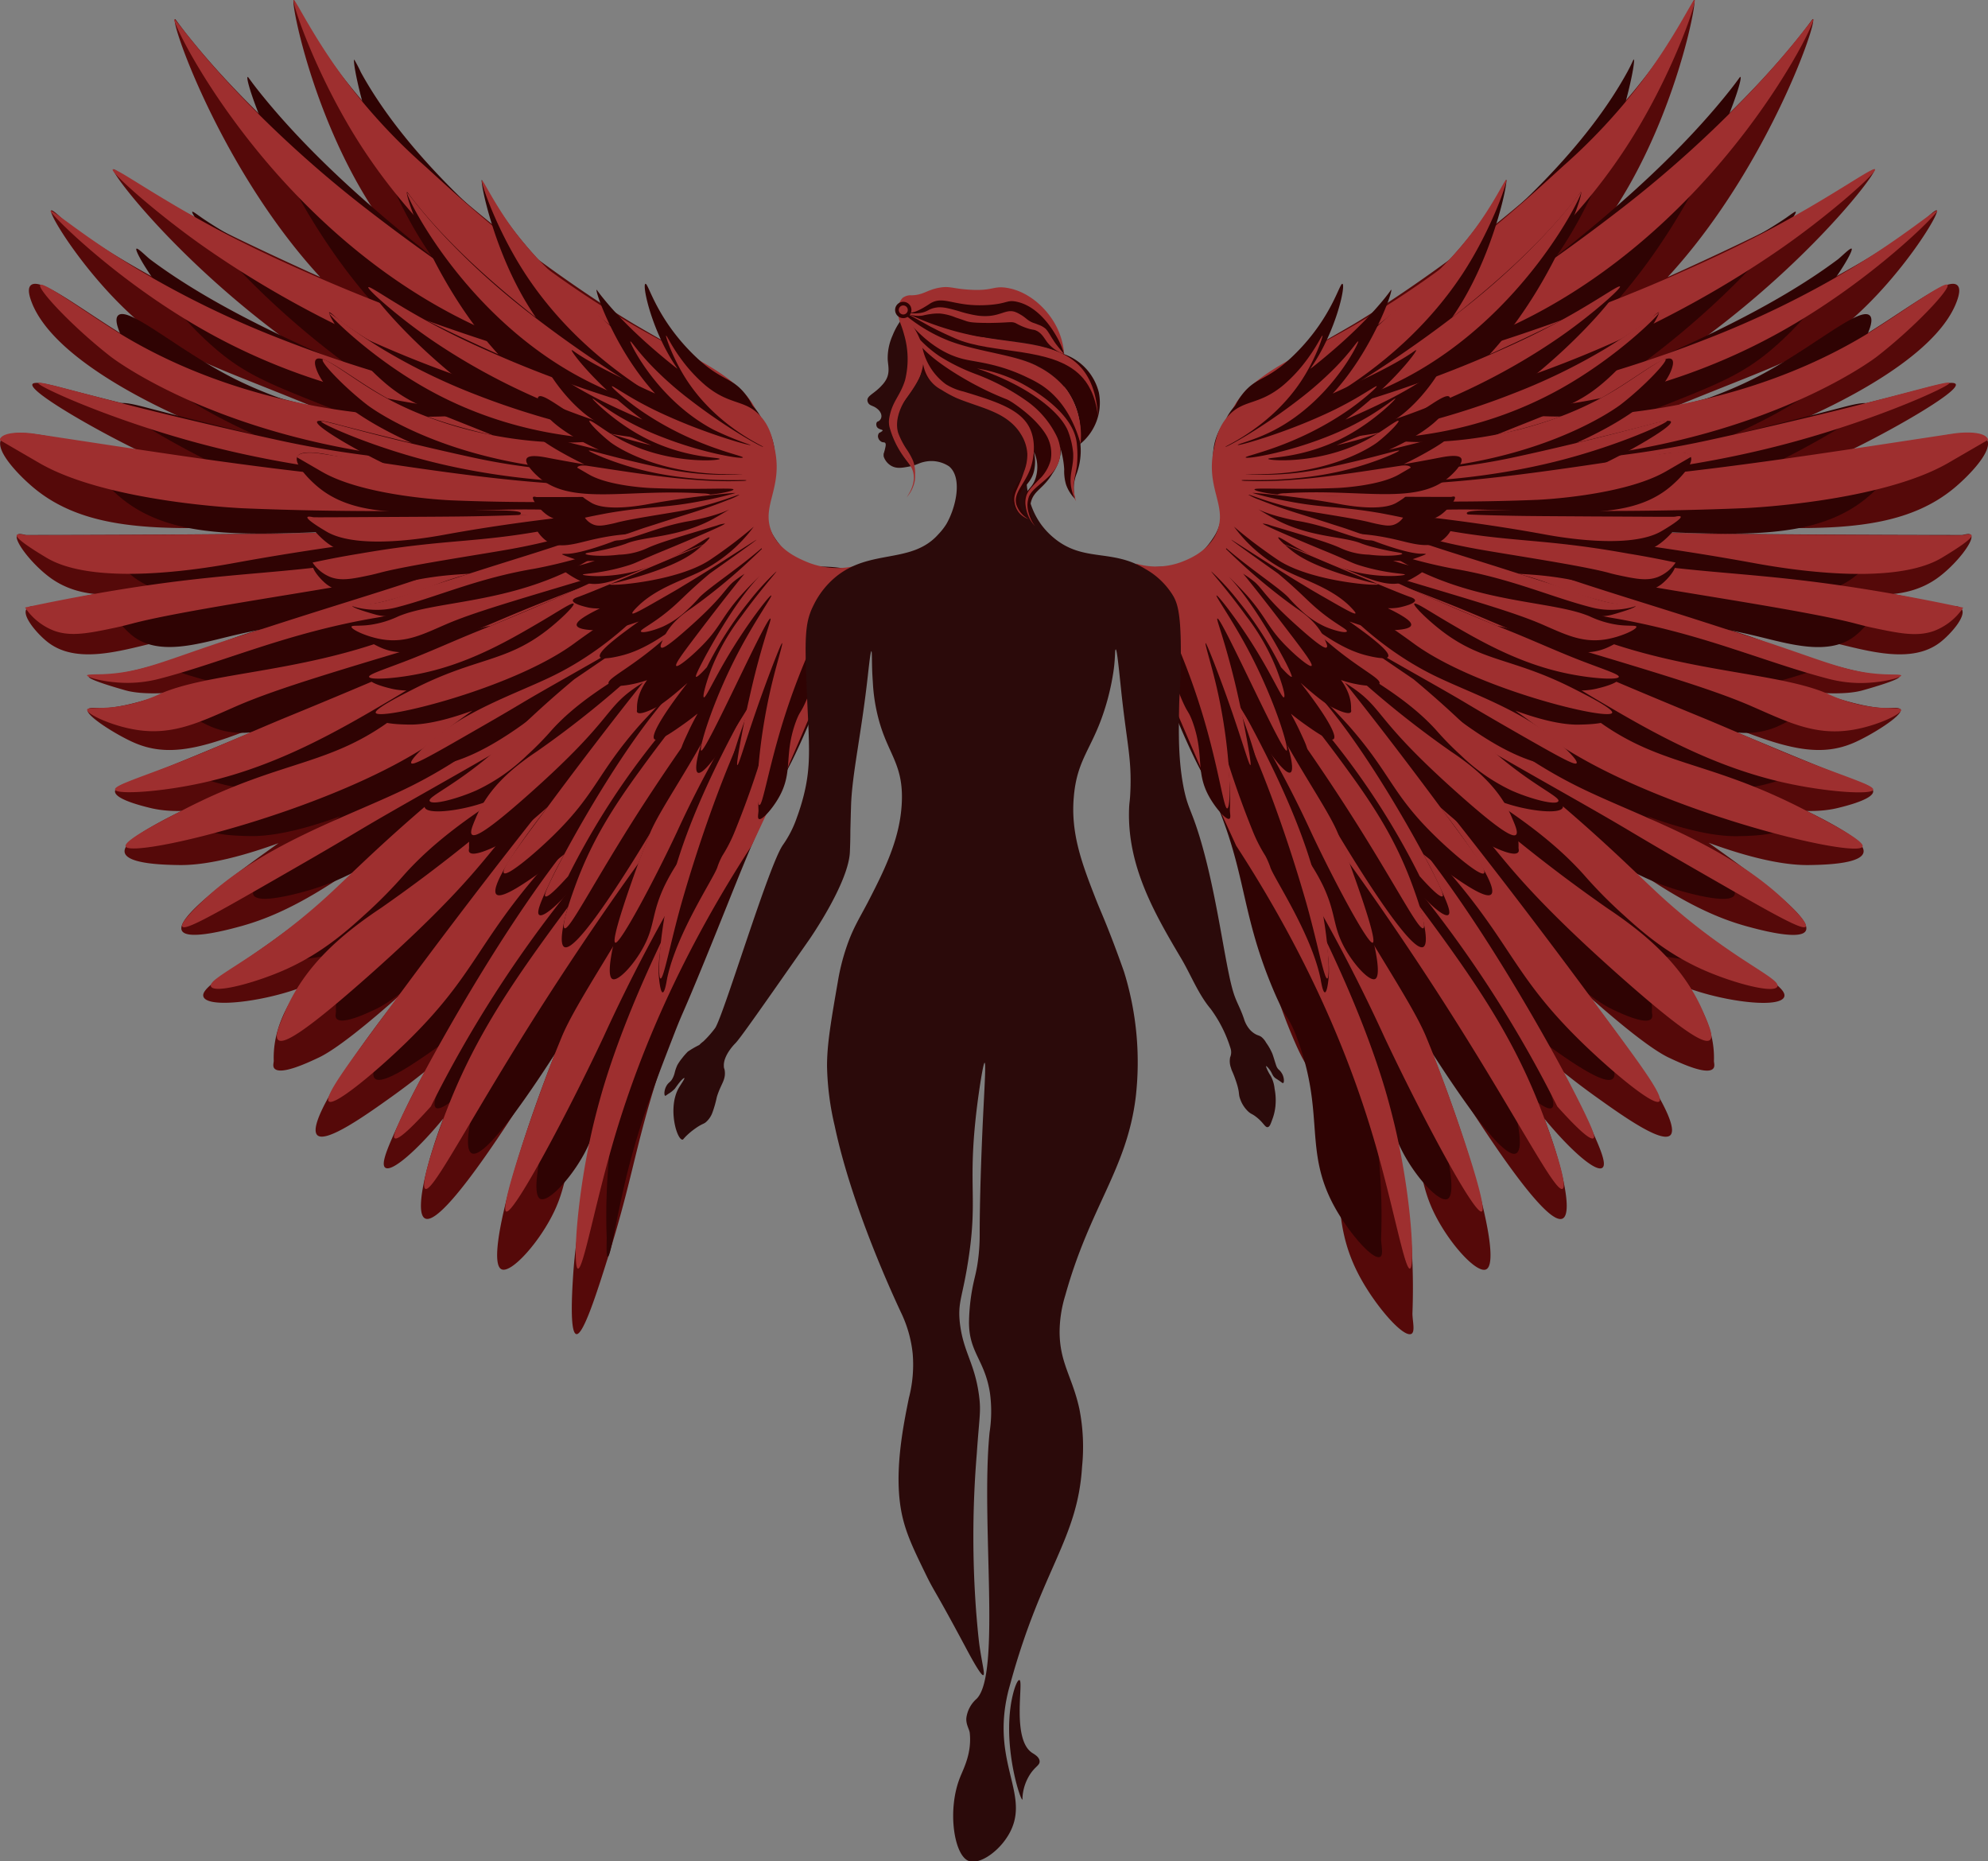
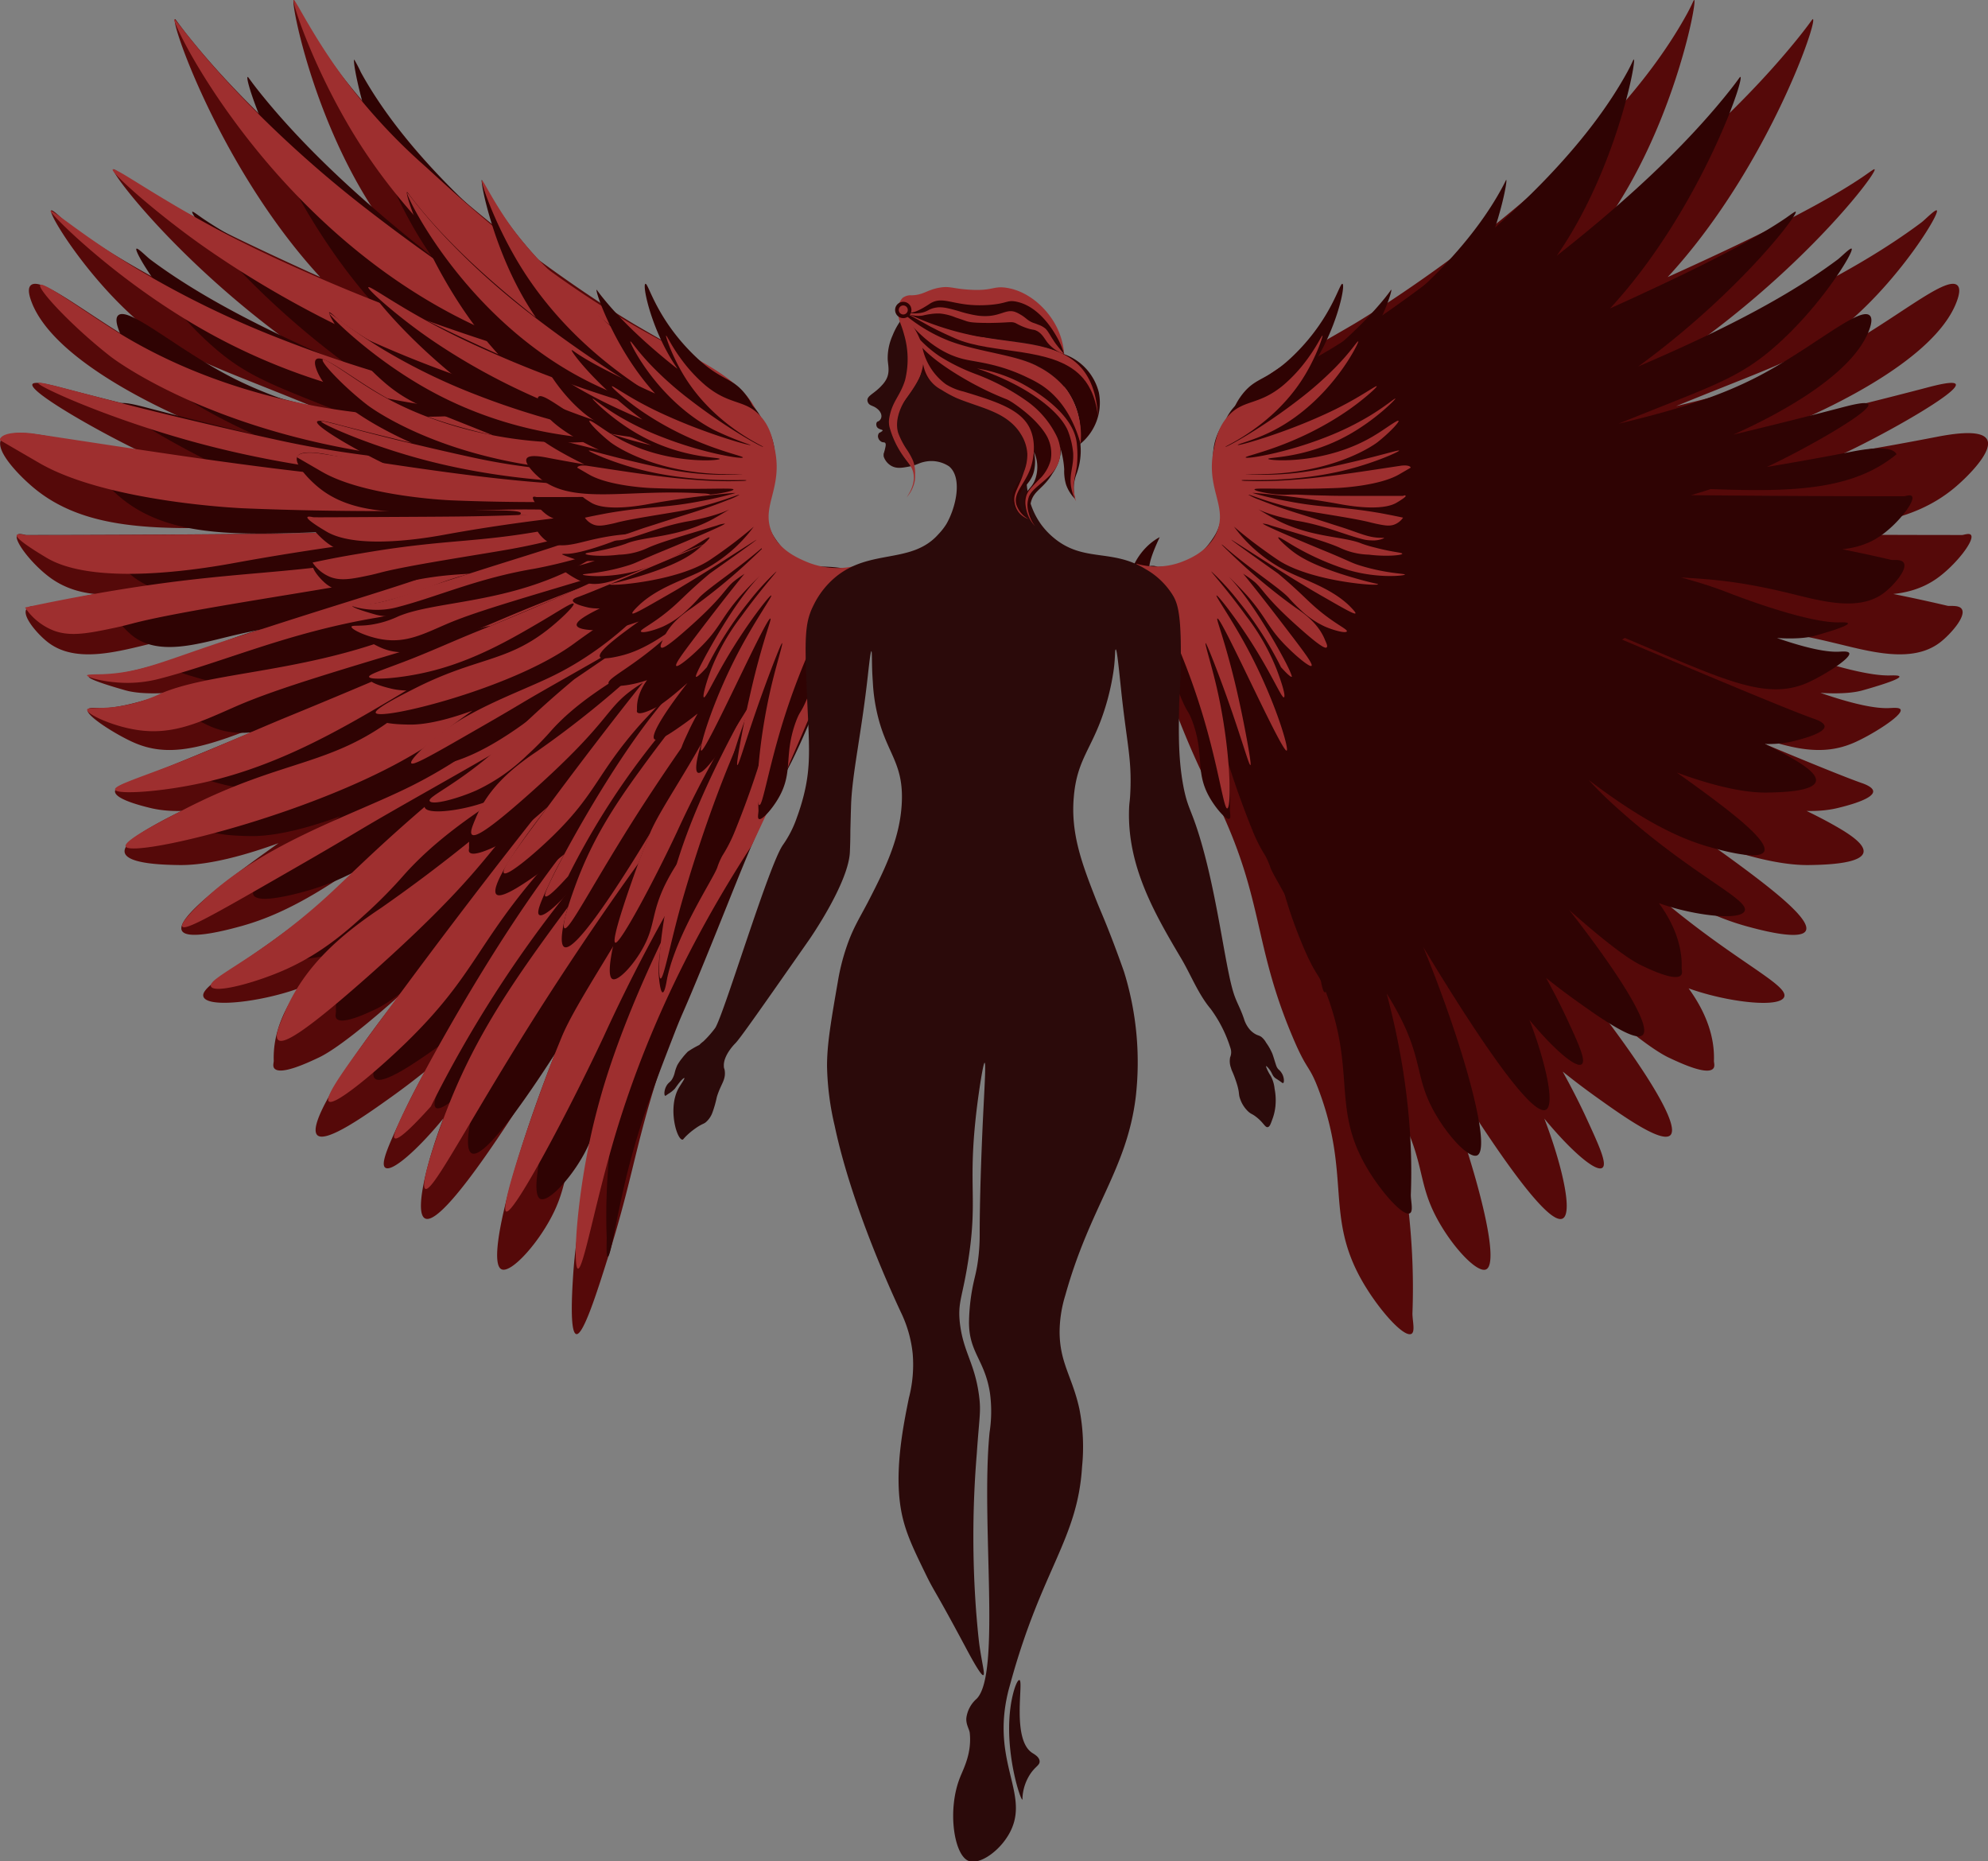
<svg xmlns="http://www.w3.org/2000/svg" viewBox="0 0 444.58 416.16">
  <rect x="0" y="0" width="444.58" height="416.16" fill="#808080" stroke="none" />
  <defs>
    <style>.cls-1{fill:#550909;}.cls-2{fill:#2f0303;}.cls-3{fill:#9e2f2f;}.cls-4{fill:#4c4c4c;}.cls-5{fill:#8c8c8c;}.cls-6{fill:#2b0a0a;}.cls-7{fill:#fff;}.cls-8{fill:#a8a8a8;}</style>
  </defs>
  <g id="Слой_6" data-name="Слой 6">
    <path class="cls-1" d="M589.55,460a21.63,21.63,0,0,0,12.9-10c4-7.47-1.51-13.37-.51-21.19,1.32-10.39,12.9-15.3,28.72-24.64,0,0,53.68-31.69,74.3-69.19,1.29-2.35,1.53-3.24,1.66-3.19,1,.36-9.38,52.43-39.83,68-3.29,1.69-5.72,2.38-6,1.92-1.31-2.13,41.63-27.7,68.55-60.77,3.41-4.19,3.67-4.94,3.83-4.85,1.53.88-22.86,68.63-66.51,79.79-4.74,1.21-12,2.35-12.64.76-1.42-3.8,66.31-28.89,90.51-45.44,1.57-1.08,2.3-1.67,2.43-1.54.9,1-30.54,41.6-78.77,60.64-1.25.49-4.39,2.68-5.1,1.92-.53-.56.53-2.34.89-2.94,5.15-8.66,60.88-23.35,93.45-47.74.82-.62,3.12-3,3.44-2.69.72.62-7.56,14.25-18.89,24.26-10.3,9.1-17.6,10.34-45.45,22-16.69,7-29.34,15-30.38,13.4-.38-.58,1-2.07,1.53-2.68,10.85-11.91,43.35-11.31,69.83-25,13.48-7,25.53-17.72,28-15.19.28.29.68,1,0,3.06-5.35,16.23-41,29.49-41,29.49-42.83,10.87-54.45,13.19-54.64,12.51-.4-1.42,51.6-12.46,88.72-22.21,1.86-.49,6.14-1.62,6.52-.77.78,1.77-15.7,11.11-25.28,15.58-31,14.46-65.07,13.68-65.49,11.1-.47-2.83,39.87-5.89,85.91-14.8,2.94-.57,10.55-2.07,11.88.51s-4.24,8.22-7.41,10.85c-18.36,15.19-48.87,5.78-90.13,8.42-2.69.18-4.46.34-4.46.51,0,1,56.53,1.53,96.38,1.54.37,0,1.65-.51,2,0,.92,1.18-3.54,6.89-7.79,9.83-6.74,4.65-14.78,3.57-20.68,2.93-31.27-3.41-36.52,1.67-73.53-4.85-5.68-1-5.88-1.18-5.87-1.28.09-1.52,48.45-3.55,102.64,9.2.52.12,2.61-.24,3.19.76,1,1.65-2.6,5.67-4.85,7.41-6.32,4.86-15.84,2-23.75.12-28.33-6.87-29.54-.54-71.74-10.72-4.44-1.07-7.18-1.65-7.15-1.79.1-.53,42.31,3.93,63.7,12.39,0,0,19.43,7.68,27.83,7.4.34,0,2-.08,2,.26.15.7-6.65,2.63-8.17,3.06-15.93,4.52-75.48-14.68-74.42-17.49.85-2.25,39.61,8.63,53.74,13.91,5.81,2.17,20,8.08,26.94,7.54.39,0,2-.18,2.17.38.52,1.31-6.63,5.75-10.47,7.4-13.83,6-27.84-5.5-72.38-21.83-.94-.34-3.1-.06-2.81-1,.14-.45,64.86,27.58,76.85,31.79.64.22,2.65.92,2.68,1.91,0,1.76-6.1,3.27-7.91,3.71-20.81,5.07-64-19.92-64.85-27.58-.05-.37-.29-2.49,0-2.55s1.06,2.6,1.27,2.94c6,9.58,44.47,20.4,63.58,31.53,2.55,1.48,6.15,3.79,5.74,5.61-.58,2.62-9.14,2.76-12.13,2.81-25.49.42-83.2-35.5-80.8-39.32,2.17-3.47,49.34,27.06,69.44,42.51,5.09,3.92,11.68,9.34,10.6,11.49-1.19,2.38-11.21-.44-13.28-1-6.42-1.8-17.52-5.88-37.53-22.47-9.27-7.68-17.8-15.85-31.88-22.83a44.71,44.71,0,0,0-4.63-1.93c.15-.26,17.85,7.21,35.74,22.72,8.1,7,6.89,7.58,16.09,15.7,18.1,16,31.85,21.8,30.64,24.64-.89,2.09-9.12,1.49-16.73-.51-19.31-5.07-26.91-17.06-62.79-50.44-4.87-4.53-5.64-5.15-5.5-5.35,1-1.35,38.33,29.14,56.8,46.73,3.88,3.69,12.93,12.6,12.52,23.87,0,.4.27,1.15-.13,1.66-1.35,1.68-7.71-1.35-10-2.43-15.48-7.38-80.91-74.7-77.49-77.36.57-.44,6.17,5.11,17.36,16.22,33.3,33,64.71,74.42,60.51,78.51-2,1.9-11.2-4.71-16.59-8.56-35.42-25.29-58.25-63.62-55.41-65.87,3.11-2.46,37.85,37.51,53.11,70.34,2.76,6,4.87,10.49,3.7,11.36-2.61,2-19.25-16.07-24.76-29.61-.55-1.34-1.3-3.18-1-3.32.63-.35,6.79,8.36,10.86,17.36,4.42,9.77,8.9,25.49,6,26.93-6.2,3.08-42.76-60-54.9-83.87-2-3.85-3.64-7.16-3.45-7.27.49-.28,13.39,18.11,23.62,40.85,12.22,27.14,21.77,59.77,17.62,61.66-2.17,1-8.61-6.15-11.87-13.15-3.08-6.6-2.28-10.86-6.64-20.05a72.57,72.57,0,0,0-4.34-7.66c-7.17-11.64-19-31.22-24.77-54.63a19.38,19.38,0,0,1-.51-2.17c1.09-.47,33.84,49.88,31.66,107.36-.06,1.59.7,4.24-.25,4.72-1.75.88-7.65-5.81-11.24-12.25-7.89-14.17-2.42-23.17-9.32-41.88-2.41-6.54-2.56-4-6.25-12.89-8.31-19.92-6.35-29.69-15.71-49.91-2-4.41-1.68-3-4.21-8.3-10.19-21.47-11.68-35.73-17.23-36-2.7-.13-4.58,3.13-5.24,2.55-.86-.76,1.69-7,6.9-9.7C584.26,460,585.79,460.94,589.55,460Z" transform="translate(-327.74 -331.8)" />
  </g>
  <g id="Слой_13" data-name="Слой 13">
-     <path class="cls-2" d="M588,460.17a19.41,19.41,0,0,0,11.58-8.95c3.63-6.7-1.36-12-.46-19,1.19-9.34,11.58-13.74,25.79-22.12,0,0,48.2-28.46,66.71-62.13,1.16-2.11,1.37-2.91,1.49-2.87.89.33-8.42,47.08-35.76,61.1-3,1.51-5.13,2.14-5.39,1.72-1.17-1.91,37.38-24.87,61.55-54.56,3.07-3.76,3.3-4.44,3.44-4.36,1.37.79-20.52,61.63-59.72,71.64-4.25,1.09-10.81,2.11-11.34.69-1.28-3.42,59.53-25.94,81.26-40.81,1.41-1,2.07-1.49,2.18-1.37.81.87-27.42,37.34-70.72,54.44-1.12.45-4,2.4-4.59,1.72-.46-.5.48-2.09.81-2.63,4.62-7.78,54.66-21,83.9-42.87.74-.56,2.8-2.66,3.09-2.41.65.56-6.78,12.79-17,21.78-9.24,8.16-15.8,9.28-40.8,19.71-15,6.26-26.35,13.49-27.29,12-.33-.53.89-1.87,1.38-2.41,9.74-10.69,38.92-10.15,62.7-22.46,12.1-6.27,22.92-15.91,25.1-13.64.25.26.61.9,0,2.75-4.8,14.56-36.79,26.47-36.79,26.47-38.46,9.76-48.89,11.84-49.06,11.24-.36-1.28,46.33-11.19,79.66-19.95,1.66-.43,5.51-1.45,5.85-.68.7,1.58-14.09,10-22.7,14-27.83,13-58.42,12.29-58.8,10-.42-2.54,35.8-5.29,77.14-13.29,2.64-.52,9.47-1.86,10.66.45s-3.8,7.39-6.65,9.75c-16.49,13.64-43.88,5.19-80.92,7.56-2.42.16-4,.3-4,.46,0,.89,50.76,1.37,86.54,1.38.33,0,1.48-.46,1.83,0,.83,1.06-3.18,6.19-7,8.82-6,4.18-13.27,3.21-18.57,2.64-28.08-3.06-32.79,1.5-66-4.36-5.11-.9-5.28-1.06-5.27-1.14.08-1.37,43.5-3.19,92.15,8.25.47.11,2.35-.22,2.87.69.85,1.48-2.34,5.09-4.36,6.64-5.67,4.38-14.22,1.84-21.32.12-25.43-6.17-26.52-.49-64.42-9.63-4-1-6.44-1.48-6.41-1.6.09-.48,38,3.52,57.19,11.11,0,0,17.45,6.9,25,6.65.3,0,1.77-.07,1.83.23.13.64-6,2.37-7.33,2.75-14.31,4.06-67.78-13.18-66.83-15.7.77-2,35.57,7.75,48.26,12.49,5.21,1.95,17.94,7.26,24.18,6.77.35,0,1.75-.16,2,.34.47,1.17-6,5.16-9.4,6.65-12.42,5.37-25-4.94-65-19.6-.84-.31-2.78-.06-2.52-.92.12-.41,58.24,24.76,69,28.54.58.2,2.39.82,2.41,1.72,0,1.58-5.48,2.93-7.11,3.33-18.68,4.55-57.44-17.88-58.22-24.76,0-.34-.26-2.24,0-2.3s1,2.34,1.14,2.64c5.39,8.6,39.93,18.32,57.08,28.31,2.29,1.34,5.53,3.41,5.16,5.05-.52,2.35-8.2,2.47-10.89,2.52-22.89.37-74.7-31.88-72.55-35.31,2-3.12,44.3,24.3,62.35,38.17,4.57,3.51,10.48,8.39,9.52,10.32-1.07,2.13-10.07-.4-11.92-.92-5.77-1.62-15.74-5.28-33.7-20.17-8.32-6.9-16-14.24-28.63-20.5a40.46,40.46,0,0,0-4.16-1.74c.14-.23,16,6.48,32.1,20.4,7.26,6.3,6.18,6.81,14.44,14.1,16.25,14.37,28.6,19.57,27.51,22.12-.8,1.88-8.18,1.34-15-.45-17.34-4.56-24.16-15.33-56.38-45.29-4.37-4.07-5.06-4.63-4.94-4.8.87-1.22,34.42,26.15,51,41.95,3.48,3.31,11.6,11.31,11.23,21.43,0,.36.25,1-.11,1.49-1.21,1.51-6.92-1.21-8.94-2.18-13.9-6.63-72.65-67.07-69.58-69.46.51-.39,5.54,4.59,15.59,14.56,29.9,29.64,58.1,66.83,54.33,70.49-1.75,1.71-10.06-4.22-14.9-7.68-31.8-22.7-52.3-57.12-49.75-59.14,2.79-2.21,34,33.68,47.69,63.16,2.48,5.33,4.37,9.41,3.32,10.2-2.34,1.75-17.29-14.44-22.24-26.6-.48-1.2-1.15-2.84-.91-3,.56-.3,6.09,7.52,9.74,15.59,4,8.78,8,22.89,5.39,24.19-5.56,2.76-38.4-53.9-49.29-75.31-1.76-3.45-3.27-6.43-3.1-6.53.44-.25,12,16.27,21.21,36.68,11,24.37,19.55,53.66,15.82,55.36-2,.88-7.73-5.52-10.66-11.81-2.76-5.92-2.05-9.74-6-18a65.36,65.36,0,0,0-3.9-6.88c-6.44-10.45-17.1-28-22.24-49.06a15.49,15.49,0,0,1-.45-1.95c1-.42,30.38,44.79,28.42,96.4-.05,1.43.63,3.81-.23,4.24-1.57.79-6.86-5.22-10.08-11-7.09-12.72-2.18-20.8-8.37-37.6-2.16-5.87-2.3-3.63-5.62-11.57-7.46-17.89-5.69-26.67-14.1-44.82-1.83-4-1.51-2.67-3.78-7.45-9.15-19.27-10.49-32.08-15.47-32.33-2.43-.11-4.11,2.82-4.7,2.3-.78-.69,1.51-6.25,6.19-8.71C583.22,460.17,584.59,461,588,460.17Z" transform="translate(-327.74 -331.8)" />
+     <path class="cls-2" d="M588,460.17a19.41,19.41,0,0,0,11.58-8.95c3.63-6.7-1.36-12-.46-19,1.19-9.34,11.58-13.74,25.79-22.12,0,0,48.2-28.46,66.71-62.13,1.16-2.11,1.37-2.91,1.49-2.87.89.33-8.42,47.08-35.76,61.1-3,1.51-5.13,2.14-5.39,1.72-1.17-1.91,37.38-24.87,61.55-54.56,3.07-3.76,3.3-4.44,3.44-4.36,1.37.79-20.52,61.63-59.72,71.64-4.25,1.09-10.81,2.11-11.34.69-1.28-3.42,59.53-25.94,81.26-40.81,1.41-1,2.07-1.49,2.18-1.37.81.87-27.42,37.34-70.72,54.44-1.12.45-4,2.4-4.59,1.72-.46-.5.48-2.09.81-2.63,4.62-7.78,54.66-21,83.9-42.87.74-.56,2.8-2.66,3.09-2.41.65.56-6.78,12.79-17,21.78-9.24,8.16-15.8,9.28-40.8,19.71-15,6.26-26.35,13.49-27.29,12-.33-.53.89-1.87,1.38-2.41,9.74-10.69,38.92-10.15,62.7-22.46,12.1-6.27,22.92-15.91,25.1-13.64.25.26.61.9,0,2.75-4.8,14.56-36.79,26.47-36.79,26.47-38.46,9.76-48.89,11.84-49.06,11.24-.36-1.28,46.33-11.19,79.66-19.95,1.66-.43,5.51-1.45,5.85-.68.7,1.58-14.09,10-22.7,14-27.83,13-58.42,12.29-58.8,10-.42-2.54,35.8-5.29,77.14-13.29,2.64-.52,9.47-1.86,10.66.45c-16.49,13.64-43.88,5.19-80.92,7.56-2.42.16-4,.3-4,.46,0,.89,50.76,1.37,86.54,1.38.33,0,1.48-.46,1.83,0,.83,1.06-3.18,6.19-7,8.82-6,4.18-13.27,3.21-18.57,2.64-28.08-3.06-32.79,1.5-66-4.36-5.11-.9-5.28-1.06-5.27-1.14.08-1.37,43.5-3.19,92.15,8.25.47.11,2.35-.22,2.87.69.85,1.48-2.34,5.09-4.36,6.64-5.67,4.38-14.22,1.84-21.32.12-25.43-6.17-26.52-.49-64.42-9.63-4-1-6.44-1.48-6.41-1.6.09-.48,38,3.52,57.19,11.11,0,0,17.45,6.9,25,6.65.3,0,1.77-.07,1.83.23.13.64-6,2.37-7.33,2.75-14.31,4.06-67.78-13.18-66.83-15.7.77-2,35.57,7.75,48.26,12.49,5.21,1.95,17.94,7.26,24.18,6.77.35,0,1.75-.16,2,.34.47,1.17-6,5.16-9.4,6.65-12.42,5.37-25-4.94-65-19.6-.84-.31-2.78-.06-2.52-.92.12-.41,58.24,24.76,69,28.54.58.2,2.39.82,2.41,1.72,0,1.58-5.48,2.93-7.11,3.33-18.68,4.55-57.44-17.88-58.22-24.76,0-.34-.26-2.24,0-2.3s1,2.34,1.14,2.64c5.39,8.6,39.93,18.32,57.08,28.31,2.29,1.34,5.53,3.41,5.16,5.05-.52,2.35-8.2,2.47-10.89,2.52-22.89.37-74.7-31.88-72.55-35.31,2-3.12,44.3,24.3,62.35,38.17,4.57,3.51,10.48,8.39,9.52,10.32-1.07,2.13-10.07-.4-11.92-.92-5.77-1.62-15.74-5.28-33.7-20.17-8.32-6.9-16-14.24-28.63-20.5a40.46,40.46,0,0,0-4.16-1.74c.14-.23,16,6.48,32.1,20.4,7.26,6.3,6.18,6.81,14.44,14.1,16.25,14.37,28.6,19.57,27.51,22.12-.8,1.88-8.18,1.34-15-.45-17.34-4.56-24.16-15.33-56.38-45.29-4.37-4.07-5.06-4.63-4.94-4.8.87-1.22,34.42,26.15,51,41.95,3.48,3.31,11.6,11.31,11.23,21.43,0,.36.25,1-.11,1.49-1.21,1.51-6.92-1.21-8.94-2.18-13.9-6.63-72.65-67.07-69.58-69.46.51-.39,5.54,4.59,15.59,14.56,29.9,29.64,58.1,66.83,54.33,70.49-1.75,1.71-10.06-4.22-14.9-7.68-31.8-22.7-52.3-57.12-49.75-59.14,2.79-2.21,34,33.68,47.69,63.16,2.48,5.33,4.37,9.41,3.32,10.2-2.34,1.75-17.29-14.44-22.24-26.6-.48-1.2-1.15-2.84-.91-3,.56-.3,6.09,7.52,9.74,15.59,4,8.78,8,22.89,5.39,24.19-5.56,2.76-38.4-53.9-49.29-75.31-1.76-3.45-3.27-6.43-3.1-6.53.44-.25,12,16.27,21.21,36.68,11,24.37,19.55,53.66,15.82,55.36-2,.88-7.73-5.52-10.66-11.81-2.76-5.92-2.05-9.74-6-18a65.36,65.36,0,0,0-3.9-6.88c-6.44-10.45-17.1-28-22.24-49.06a15.49,15.49,0,0,1-.45-1.95c1-.42,30.38,44.79,28.42,96.4-.05,1.43.63,3.81-.23,4.24-1.57.79-6.86-5.22-10.08-11-7.09-12.72-2.18-20.8-8.37-37.6-2.16-5.87-2.3-3.63-5.62-11.57-7.46-17.89-5.69-26.67-14.1-44.82-1.83-4-1.51-2.67-3.78-7.45-9.15-19.27-10.49-32.08-15.47-32.33-2.43-.11-4.11,2.82-4.7,2.3-.78-.69,1.51-6.25,6.19-8.71C583.22,460.17,584.59,461,588,460.17Z" transform="translate(-327.74 -331.8)" />
  </g>
  <g id="Слой_9" data-name="Слой 9">
-     <path class="cls-3" d="M604.19,520.9c17.57,27,26.34,50.21,31.11,66.74,4.09,14.17,6.57,28,7.74,27.83s.39-15.81-3.35-31.8c-1-4.18-1.92-7.36-2.39-8.93-8.59-28.33-25.88-56.45-25.28-56.8.43-.26,5,7.32,5,7.32a378.35,378.35,0,0,1,20.29,38.38c8.13,17.28,20.12,39.78,21.79,39.06,1.5-.64-5.16-20-8.66-29.41-1.55-4.17-2.44-6.41-3.75-9.6-3.29-8-13.78-22.79-21.64-38.1-1.84-3.59-7.1-13.19-6.29-13.7,1.28-.8,17.54,21.75,31.4,43.32,16.63,25.87,25.24,43.25,27,42.42,1.38-.64-2.53-11.82-4.69-17.43C667,565.88,660,554.84,650.32,541.43c-14.84-20.51-26.56-33.36-26.26-33.62s10.33,9.87,20.64,22.67A269.89,269.89,0,0,1,676,579.21c3.3,3.67,7.23,7.73,8.09,7.1l.08-.08c.27-.43-.08-2-5.81-13,0,0-23.62-45.23-43.89-64.26-.15-.14-1.56-1.44-3.36-3.07s-3.08-2.75-3.11-2.72,11.68,9.89,22.59,22.26c15.16,17.17,15.4,24.32,30.77,39.32,6.78,6.61,16.2,14.46,17.45,13.32s-5.48-9.89-13.55-20.86c-22-30-57.22-75.11-60-73.1-.12.08-.44.44.68,3.23,5.06,12.73,17,19,23.48,23.08,14.7,9.17,8.31,11,40.6,39.65,14.33,12.69,18.93,15.28,20.12,14.26.9-.77-.29-3.42-1.39-6-4.38-10.42-12.69-17.55-21.66-23.53h0a347.67,347.67,0,0,1-38.17-30.85c-7.92-7.57-16.87-21.78-18.39-20.81-.48.31.07,2,.26,2.55,4.6,13.94,33.41,22,51,41.53a105.15,105.15,0,0,0,8.85,9c4.39,4,9.92,8.86,18,12.43,6.48,2.88,15.78,5.41,16.58,3.75.92-1.91-10.89-6.28-26.36-20.52-5.29-4.87-12.26-12-25.12-22.76h0C657.85,498.34,643.52,488.68,639,484a71.49,71.49,0,0,0-8.79-7.37c-1.88-1.43-3.05-2.23-3.23-2s2.15,3.07,2.89,3.91c8.42,9.54,43.78,28,62.21,39,7.15,4.26,11.75,6.9,20.94,12.17,12.64,7.26,17.93,10.12,18.53,9.29s-3.17-4.4-4.19-5.39c-13.58-13.19-33.34-19.28-46.77-25.94-24.76-12.29-40.22-32.66-39.66-33.36.15-.19,1.55.73,6,3.7,14,9.42,21,14.13,26.85,18.45,21.93,16.11,69.38,27.58,70.5,24.63.49-1.31-8-5.67-13.33-8.39-21.9-11.23-32.48-9.41-47.23-20.74-5-3.84-10.2-9-9.72-9.61s5.41,2.7,11.32,6.17c11.35,6.68,24.87,14.51,41.16,18.22,9.8,2.23,19.92,2.81,20.17,1.65.18-.85-4.21-2.26-12-5.21-9.07-3.44-17.89-7.51-26.87-11.19-15.7-6.44-45.69-19.1-45.3-20.11.12-.3,2.88.5,5.9,1.41,27.71,8.29,41.62,12.32,51.06,16.42,8,3.49,14,6.55,22.13,5.36,5.69-.83,11.53-3.62,11.32-4.55-.13-.58-2.58-.17-6.4-.64a34.39,34.39,0,0,1-10.27-3.06c-13.34-5.61-39.24-4.39-64.95-18.43-6.09-3.32-16.91-10.09-17-9.91a3.46,3.46,0,0,0,.61.48c9.64,6.73,32.77,10.9,32.88,10.92h0c20.36,3.39,34.54,10,49.06,13.75a28.6,28.6,0,0,0,6.52.89c5,.09,9.62-1.2,9.57-1.67,0-.3-2.15-.19-4-.29-7.58-.39-12.42-2.59-24.22-6.57-4-1.36-8.08-2.58-12.11-3.89-23-7.46-34.37-10.4-52.55-17.65-3.29-1.32-8.57-3.47-8.43-3.87.25-.73,18.43,7.51,44.39,12.22,11.13,2,37.6,5.92,47.22,8.57.08,0,1.38.38,3.19.77,5.92,1.25,9.95,2.11,13.79.76a13.69,13.69,0,0,0,6.59-5.23c-3.63-.79-9.5-2-16.77-3.27-31.5-5.46-41.56-3.5-69.7-9-10.5-2-26.13-5.64-26-6.12,0-.09.56-.07,1,0,0,0,31,2.28,64.35,8.37,4.84.88,30.92,5.71,42.3-1.11,1.57-.94,7.06-4.23,6.68-5.06-.18-.4-1.66-.08-2,0s-10,0-29.32-.09c-15.06-.09-22.6-.13-28.17-.24-21.29-.41-18.92-.9-27.15-.69A79,79,0,0,1,671,450.1c-7.17-.73-15.33-2.63-15.24-3.57.16-1.59,24,.45,62-1.1,0,0,30.4-1.25,45.73-10.15l8.86-5.14c-.55-1.95-5.4-1.74-7.64-1.41-43.12,6.52-79.69,12.56-114.39,11.33,0,0-4.17-.14-4.17-.52,0-.94,38.58,2.62,80.42-8.33,20.65-5.4,37.35-13.1,37.13-13.77s-10.77,2.72-30.76,7.49c-11.66,2.78-17.51,4.08-22.95,5.27-33.52,7.33-61,4.95-61,4.76a12.14,12.14,0,0,1,1.88.16s1.5.1,2.81.13c61.44,1.41,93.78-23.7,93.78-23.7,8.54-6.63,16.51-15.19,15.81-16.06s-10.75,6.54-17.68,10.79c-36.37,22.27-79.28,19.08-79.49,17.61-.16-1.14,28.07-.16,59.87-17.91,20.43-11.4,35.32-26.63,35-27.07s-7.4,5.75-19.16,12.87a213.32,213.32,0,0,1-32.9,16c-30.23,11.85-59.29,16.48-59.68,15s36.07-7.68,75.23-34.33c11.81-8,23.07-18.11,22.6-18.77s-8.7,5.44-22.35,12.8c-9.64,5.19-17.07,8.45-22.85,11-28.85,12.65-58.17,20.8-58.46,19.93-.2-.58,12.89-3.6,27.57-11.32,42.44-22.33,63-65.43,62.3-66-.31-.23-5.1,7.36-17.89,20.24a259.47,259.47,0,0,1-26.65,23.34c-28.61,22-54.15,35.66-54.52,35.06s34-14.82,56.8-49.41c10.47-15.85,16.28-33.29,15.71-33.57-.41-.21-4.23,8.15-11.77,18.21a130.68,130.68,0,0,1-17.67,19c-12.94,11.86-30.31,27.43-55.18,40.18-7,3.58-19.42,9.43-19.81,18.25-.05,1.09.31,1.73.77,4.34.75,4.25,1.8,11.23.89,15.32-1.58,7.05-10.93,12.83-17.1,13.35a13.93,13.93,0,0,0-7.37,2.32,12,12,0,0,0-2.58,2.49c-1.81,2.31-3.15,5.59-2.43,6.16.44.34,1.6-1.94,4.25-2.41a3.66,3.66,0,0,1,4.29,2.17,142.57,142.57,0,0,1,8.23,20.67q3,7,6,13.94" transform="translate(-327.74 -331.8)" />
-   </g>
+     </g>
  <g id="Слой_14" data-name="Слой 14">
    <path class="cls-2" d="M590.13,461.27c4.71-.16,10.39-3.52,12.57-8.18,4-8.63-6-17.14-.89-27.34a11.13,11.13,0,0,1,2.23-3.29c3.67-3.62,9.72-3.4,24.19-12.52,0,0,23.85-15,35.3-35.93.88-1.61,1-2,1.05-2,.62.23-5.91,33-25.09,42.86-2.07,1.06-3.6,1.5-3.78,1.21-.82-1.34,26.22-17.45,43.18-38.28,2.15-2.64,2.31-3.11,2.41-3.06,1,.56-14.4,43.24-41.89,50.26-3,.76-7.59,1.48-8,.48-.9-2.39,41.76-18.19,57-28.62,1-.68,1.45-1.05,1.53-1,.57.61-19.24,26.2-49.62,38.2-.78.31-2.76,1.68-3.21,1.21s.33-1.47.56-1.85c3.24-5.46,38.35-14.71,58.86-30.08.52-.39,2-1.86,2.17-1.69.45.39-4.76,9-11.9,15.28-6.48,5.73-11.08,6.51-28.63,13.83-10.51,4.39-18.48,9.47-19.13,8.45-.24-.37.61-1.31,1-1.69,6.83-7.5,27.31-7.13,44-15.76,8.49-4.4,16.08-11.16,17.61-9.57.17.18.42.63,0,1.93-3.37,10.22-25.82,18.57-25.82,18.57-27,6.85-34.29,8.31-34.41,7.88-.25-.9,32.5-7.85,55.89-14,1.16-.31,3.86-1,4.1-.48.49,1.11-9.89,7-15.93,9.81-19.52,9.11-41,8.62-41.25,7-.29-1.78,25.12-3.71,54.12-9.32,1.85-.36,6.64-1.3,7.48.32s-2.67,5.18-4.67,6.83c-11.56,9.57-30.78,3.64-56.77,5.31a11.13,11.13,0,0,0-2.81.32c0,.63,35.61,1,60.71,1,.23,0,1-.32,1.29,0,.58.75-2.23,4.34-4.91,6.19-4.24,2.93-9.31,2.25-13,1.85-19.7-2.15-23,1.05-46.32-3.06-3.58-.63-3.71-.74-3.7-.8.06-1,30.51-2.24,64.65,5.79.33.08,1.64-.15,2,.48.6,1-1.64,3.57-3.06,4.66-4,3.07-10,1.29-15,.09-17.85-4.33-18.61-.35-45.19-6.76-2.8-.67-4.52-1-4.51-1.13.07-.33,26.65,2.48,40.13,7.8,0,0,12.24,4.84,17.53,4.67.21,0,1.24-.05,1.29.16.09.44-4.2,1.66-5.15,1.93-10,2.85-47.55-9.25-46.88-11,.53-1.41,25,5.44,33.85,8.77,3.66,1.36,12.59,5.09,17,4.74.24,0,1.23-.11,1.37.24.33.83-4.18,3.62-6.6,4.67-8.71,3.76-17.53-3.47-45.59-13.75-.59-.22-2-.05-1.77-.65.09-.28,40.85,17.38,48.41,20,.4.14,1.67.57,1.69,1.2,0,1.11-3.85,2.06-5,2.33-13.1,3.2-40.3-12.54-40.85-17.36,0-.24-.18-1.57,0-1.61s.67,1.63.81,1.85c3.77,6,28,12.85,40,19.86,1.61.93,3.88,2.39,3.62,3.54-.37,1.65-5.76,1.73-7.64,1.77-16.06.26-52.41-22.36-50.9-24.77,1.37-2.19,31.08,17,43.74,26.78,3.21,2.46,7.36,5.88,6.68,7.23-.75,1.5-7.06-.27-8.37-.64-4-1.14-11-3.7-23.64-14.15-5.83-4.84-11.21-10-20.08-14.38a25.3,25.3,0,0,0-2.91-1.22c.09-.17,11.24,4.54,22.51,14.31,5.1,4.42,4.34,4.77,10.13,9.89,11.4,10.08,20.07,13.73,19.3,15.52-.56,1.31-5.74.94-10.53-.32-12.17-3.2-17-10.75-39.56-31.77-3.07-2.86-3.55-3.25-3.46-3.37.61-.85,24.14,18.35,35.78,29.43,2.44,2.32,8.14,7.94,7.88,15,0,.25.18.72-.08,1-.85,1.06-4.85-.85-6.27-1.53-9.75-4.65-51-47-48.81-48.73.35-.27,3.88,3.22,10.93,10.22,21,20.79,40.76,46.88,38.12,49.45-1.23,1.2-7.06-3-10.45-5.39-22.31-15.93-36.69-40.07-34.9-41.49,2-1.55,23.84,23.63,33.45,44.31,1.74,3.74,3.07,6.6,2.33,7.15-1.64,1.24-12.13-10.12-15.6-18.65-.34-.84-.81-2-.64-2.09.39-.22,4.27,5.27,6.83,10.93,2.79,6.16,5.61,16.06,3.78,17-3.9,1.94-26.93-37.81-34.58-52.83a33.7,33.7,0,0,1-2.17-4.58c.31-.18,8.44,11.41,14.88,25.73,7.69,17.1,13.71,37.65,11.1,38.84-1.37.62-5.43-3.87-7.48-8.28-1.94-4.16-1.44-6.84-4.18-12.63a44.51,44.51,0,0,0-2.74-4.82c-4.51-7.34-12-19.67-15.6-34.42a7.78,7.78,0,0,1-.32-1.37c.86-.39,18.82,44.26,19.73,55.82a27.42,27.42,0,0,1,.26,4.6c-.09,1.61-.41,4.06-.88,4.08s-.82-2.1-1-3.12c-2.13-10.16-10.4-22.36-11.23-24.87,0-.06-.14-.42-.33-.89a16.53,16.53,0,0,0-.76-1.64,33.79,33.79,0,0,1-2.85-5.59A204.35,204.35,0,0,1,598,486.19c-.76-3.87-1-5.9-2.45-8.85a26.18,26.18,0,0,0-10.21-10.72c-6.94-3.9-13.26-2.93-13.28-4.09s5-2.37,10-2.3C586.33,460.3,587.34,461.37,590.13,461.27Z" transform="translate(-327.74 -331.8)" />
    <path class="cls-4" d="M607.3,385.17" transform="translate(-327.74 -331.8)" />
  </g>
  <g id="Слой_15" data-name="Слой 15">
-     <path class="cls-3" d="M597.34,479c11.06,17,19.34,43.67,22.35,54.08,2.57,8.92,4.14,17.65,4.87,17.52s.25-10-2.11-20c-.61-2.63-1.21-4.63-1.5-5.62-5.41-17.84-16.3-35.54-15.92-35.77s3.17,4.61,3.17,4.61A239.3,239.3,0,0,1,621,518c5.12,10.88,12.67,25,13.72,24.59S631.44,530,629.24,524c-1-2.62-1.54-4-2.36-6-2.07-5-8.67-14.35-13.62-24-1.17-2.26-4.47-8.3-4-8.62.81-.51,11.05,13.69,19.77,27.27,10.47,16.29,15.9,27.23,17,26.71.87-.41-1.59-7.45-2.95-11-3.48-9-7.86-16-14-24.41-9.35-12.91-16.73-21-16.54-21.16s6.51,6.21,13,14.27a169.52,169.52,0,0,1,19.69,30.68c2.08,2.31,4.55,4.87,5.09,4.47a.08.08,0,0,0,.05,0c.18-.27,0-1.26-3.65-8.16,0,0-14.87-28.48-27.64-40.46L617,481.63c-1.13-1-1.94-1.73-2-1.71a182.63,182.63,0,0,1,14.23,14c9.54,10.81,9.69,15.32,19.37,24.76,4.26,4.17,10.2,9.11,11,8.39s-3.45-6.23-8.53-13.13c-13.88-18.86-36-47.3-37.77-46-.07.05-.27.28.43,2,3.19,8,10.71,12,14.79,14.53,9.25,5.77,5.23,6.94,25.56,25,9,8,11.92,9.62,12.67,9,.57-.49-.18-2.16-.88-3.81-2.75-6.56-8-11.05-13.63-14.81h0a218.24,218.24,0,0,1-24-19.43c-5-4.76-10.62-13.72-11.57-13.1-.31.19,0,1.24.16,1.6,2.89,8.78,21,13.86,32.09,26.15a68.37,68.37,0,0,0,5.58,5.68,42,42,0,0,0,11.3,7.83c4.08,1.81,9.94,3.41,10.44,2.36S669.4,507,659.66,498c-3.33-3.07-7.72-7.58-15.82-14.33h0c-10-6.8-19-12.87-21.84-15.8a43.75,43.75,0,0,0-5.53-4.65c-1.18-.9-1.92-1.4-2-1.28s1.35,1.93,1.82,2.46c5.3,6,27.56,17.63,39.17,24.54,4.5,2.69,7.39,4.35,13.18,7.67,8,4.56,11.29,6.37,11.67,5.85s-2-2.78-2.64-3.4c-8.55-8.3-21-12.14-29.45-16.33-15.59-7.74-25.32-20.56-25-21,.1-.11,1,.46,3.75,2.33,8.81,5.93,13.21,8.9,16.91,11.62,13.81,10.15,43.68,17.36,44.39,15.51.31-.82-5-3.57-8.39-5.28-13.8-7.07-20.46-5.93-29.74-13.06-3.15-2.42-6.42-5.65-6.12-6.05s3.4,1.7,7.12,3.88c7.15,4.21,15.67,9.14,25.92,11.47,6.17,1.41,12.54,1.77,12.7,1,.11-.53-2.65-1.42-7.56-3.28-5.71-2.16-11.26-4.73-16.92-7-9.88-4-28.76-12-28.51-12.67.07-.19,1.81.32,3.71.89,17.45,5.22,26.2,7.76,32.15,10.34,5.06,2.2,8.83,4.12,13.93,3.38,3.58-.53,7.26-2.28,7.13-2.87-.08-.37-1.63-.1-4-.4a21.9,21.9,0,0,1-6.47-1.93c-8.4-3.53-24.7-2.76-40.89-11.6-3.83-2.09-10.65-6.36-10.72-6.24a2.85,2.85,0,0,0,.39.3c6.06,4.24,20.63,6.86,20.7,6.87h0c12.82,2.14,21.75,6.32,30.89,8.66a17.25,17.25,0,0,0,4.1.56c3.15.06,6.06-.75,6-1s-1.35-.13-2.52-.19c-4.77-.25-7.82-1.63-15.25-4.14-2.53-.85-5.09-1.62-7.62-2.45-14.47-4.7-21.65-6.55-33.09-11.11-2.08-.83-5.4-2.19-5.31-2.43.16-.46,11.6,4.73,28,7.69,7,1.27,23.67,3.72,29.73,5.39,0,0,.87.25,2,.49,3.73.79,6.26,1.33,8.68.48a8.64,8.64,0,0,0,4.15-3.3c-2.28-.49-6-1.26-10.56-2C672,452,665.7,453.26,648,449.81c-6.61-1.29-16.46-3.56-16.4-3.86,0-.06.35,0,.64,0,0,0,19.53,1.44,40.52,5.27,3,.56,19.46,3.6,26.63-.7,1-.59,4.45-2.66,4.21-3.18-.12-.26-1.05-.05-1.29,0s-6.31,0-18.46-.06c-9.49-.06-14.23-.08-17.74-.15-13.4-.26-11.91-.57-17.09-.43a50.38,50.38,0,0,1-6.86-.2c-4.51-.46-9.65-1.65-9.59-2.25.1-1,15.1.29,39-.69,0,0,19.14-.79,28.79-6.39l5.59-3.24c-.36-1.22-3.41-1.09-4.82-.88-27.14,4.1-50.17,7.9-72,7.13,0,0-2.63-.09-2.63-.33,0-.59,24.3,1.65,50.64-5.24,13-3.4,23.52-8.25,23.38-8.68s-6.79,1.72-19.37,4.72c-7.34,1.76-11,2.57-14.45,3.32-21.1,4.61-38.43,3.12-38.43,3a6.61,6.61,0,0,1,1.18.1s.95.06,1.77.08c38.69.89,59-14.92,59-14.92,5.38-4.17,10.39-9.56,10-10.11s-6.77,4.12-11.13,6.79c-22.9,14-49.92,12-50.05,11.09-.1-.72,17.67-.1,37.7-11.28,12.86-7.18,22.24-16.76,22-17s-4.66,3.62-12.06,8.1A133.64,133.64,0,0,1,666,419.85c-19,7.47-37.33,10.38-37.57,9.46s22.71-4.84,47.36-21.62c7.44-5.06,14.53-11.4,14.23-11.82s-5.48,3.43-14.07,8.06c-6.07,3.27-10.75,5.32-14.38,6.92-18.17,8-36.63,13.09-36.82,12.54-.12-.36,8.12-2.26,17.37-7.13,26.72-14.05,39.66-41.19,39.22-41.53-.19-.14-3.21,4.64-11.26,12.75a165.64,165.64,0,0,1-16.78,14.7c-18,13.87-34.1,22.44-34.33,22.07s21.38-9.33,35.77-31.11c6.59-10,10.24-21,9.88-21.14s-2.66,5.13-7.41,11.47a80.3,80.3,0,0,1-11.12,11.95c-31.77,28.69-35.24,32.3-36,38.64-1.08,9.21,5.08,11.65,2.58,21.45-2.56,10-26.18,5.21-27.31,5.79-13.12,6.74-9.06,7.24-9.66,9.2C575.27,471.83,573,469.33,597.34,479Z" transform="translate(-327.74 -331.8)" />
-   </g>
+     </g>
  <g id="Слой_16" data-name="Слой 16">
    <path class="cls-2" d="M576.53,463c6.3-8.31,19.56-1.25,25.79-7.53,7.55-7.61-5.64-24.32,3.33-35.61,3.19-4,5.52-2.73,11.86-9.07,8.18-8.18,9.79-15.79,10.45-15.52,1.07.43-3.68,20.74-15.82,27-1.32.67-2.29,1-2.41.77-.52-.86,16.75-11.15,27.59-24.45,1.37-1.69,1.47-2,1.54-2,.61.36-9.2,27.62-26.77,32.11-1.9.49-4.84.95-5.08.31-.58-1.53,26.68-11.63,36.42-18.29.63-.43.92-.67,1-.62.37.39-12.28,16.74-31.69,24.4-.5.2-1.77,1.08-2.06.77s.22-.94.36-1.18c2.08-3.48,24.5-9.39,37.61-19.21.33-.25,1.25-1.19,1.38-1.08.29.25-3,5.73-7.6,9.76-4.14,3.66-7.08,4.16-18.29,8.84-6.71,2.8-11.8,6-12.22,5.39-.15-.24.39-.83.61-1.08,4.37-4.79,17.45-4.55,28.1-10.07,5.43-2.8,10.27-7.12,11.25-6.11.11.12.28.41,0,1.23-2.15,6.53-16.49,11.87-16.49,11.87-17.23,4.37-21.91,5.3-22,5-.16-.57,20.76-5,35.7-8.93.74-.2,2.47-.66,2.62-.31.31.71-6.32,4.46-10.17,6.26-12.48,5.83-26.18,5.51-26.35,4.47s16-2.37,34.57-6c1.18-.22,4.24-.82,4.77.21s-1.7,3.31-3,4.37c-7.39,6.11-19.66,2.32-36.26,3.39a7.29,7.29,0,0,0-1.8.2c0,.4,22.75.62,38.78.62.15,0,.67-.2.83,0,.36.48-1.43,2.77-3.14,4-2.71,1.88-6,1.44-8.32,1.19-12.58-1.38-14.7.67-29.59-2-2.29-.4-2.36-.47-2.36-.51,0-.61,19.49-1.43,41.3,3.7.21.05,1-.1,1.28.31.39.66-1,2.28-2,3-2.54,1.95-6.37.82-9.55.05-11.4-2.77-11.89-.22-28.87-4.32-1.79-.43-2.89-.66-2.88-.72s17,1.58,25.63,5c0,0,7.82,3.09,11.2,3,.14,0,.8,0,.82.1s-2.67,1.06-3.28,1.23c-6.41,1.82-30.38-5.91-30-7,.34-.9,15.94,3.48,21.62,5.6,2.34.88,8,3.25,10.84,3,.16,0,.79-.07.88.16.21.52-2.67,2.31-4.22,3-5.56,2.4-11.2-2.22-29.12-8.79-.38-.14-1.25,0-1.13-.41.05-.18,26.1,11.1,30.92,12.79.26.09,1.07.37,1.08.77,0,.71-2.46,1.32-3.18,1.49-8.38,2-25.75-8-26.1-11.09,0-.15-.11-1,0-1s.43,1.05.51,1.18c2.42,3.86,17.9,8.21,25.59,12.69,1,.6,2.47,1.52,2.31,2.26-.24,1.05-3.68,1.11-4.88,1.13-10.26.17-33.48-14.28-32.52-15.82s19.86,10.89,28,17.1c2,1.58,4.69,3.76,4.26,4.63s-4.51-.18-5.34-.41c-2.59-.73-7-2.37-15.1-9-3.73-3.1-7.17-6.38-12.83-9.19a16.75,16.75,0,0,0-1.87-.78,52.75,52.75,0,0,1,14.39,9.14c3.25,2.82,2.77,3,6.47,6.32,7.28,6.44,12.82,8.77,12.33,9.92-.36.83-3.67.59-6.73-.21-7.77-2-10.83-6.87-25.27-20.3-2-1.82-2.27-2.07-2.21-2.15.39-.54,15.42,11.73,22.86,18.8,1.55,1.49,5.19,5.07,5,9.61,0,.16.11.46-.05.67-.54.67-3.1-.55-4-1-6.23-3-32.56-30.06-31.18-31.13.23-.18,2.48,2.06,7,6.53,13.4,13.28,26,29.94,24.35,31.59-.79.76-4.51-1.9-6.68-3.44C605.14,483.4,596,468,597.09,467.07s15.23,15.09,21.37,28.3c1.11,2.4,2,4.22,1.49,4.57-1.05.79-7.75-6.46-10-11.91-.22-.54-.52-1.28-.41-1.34s2.73,3.37,4.36,7c1.78,3.93,3.59,10.26,2.42,10.84-2.49,1.23-17.21-24.16-22.09-33.75a20.62,20.62,0,0,1-1.39-2.93c.2-.11,5.39,7.29,9.5,16.44,4.92,10.92,8.76,24.05,7.09,24.81-.87.39-3.46-2.47-4.77-5.29-1.24-2.66-.92-4.37-2.67-8.07a29.65,29.65,0,0,0-1.75-3.08c-2.89-4.68-7.66-12.56-10-22a6.94,6.94,0,0,1-.2-.88c.43-.19,13.61,20.07,12.74,43.2,0,.64.28,1.71-.11,1.9-.7.36-3.07-2.34-4.52-4.93-3.17-5.7-1-9.32-3.75-16.85-1-2.63-1-1.62-2.51-5.19a129.55,129.55,0,0,1-6.32-20.08,8.28,8.28,0,0,0-5.79-1.86c-3.06.38-4.93,3-5.49,2.59S575,465.1,576.53,463Z" transform="translate(-327.74 -331.8)" />
  </g>
  <g id="Слой_17" data-name="Слой 17">
    <path class="cls-3" d="M581.83,457.83A152.19,152.19,0,0,1,597,492.66c3.35,11.4,4.42,20,5.19,19.91,1-.13.85-13.91-2.64-28.25-1.09-4.49-2.42-8.64-2.19-8.71s3.43,8.24,5.6,14.5c2.92,8.43,4.1,12.84,4.42,12.76S606,493.76,605,489.24c-.65-3-1.44-6.49-2.77-11.23-1.58-5.63-2.48-7.8-2.24-7.9.9-.4,14.44,30,15.49,29.53.61-.26-2.57-11.23-8.69-22.68-3.57-6.69-7.21-11.8-7-12s3.52,4,6.68,8.77c5.39,8.12,7.85,14.18,8.38,14s-.6-3.64-1.69-6.46a49.19,49.19,0,0,0-6.65-11.62c-4.45-6.15-8-10-7.87-10.07a56.22,56.22,0,0,1,6.18,6.79A80.12,80.12,0,0,1,614.22,481c1,1.1,2.17,2.31,2.42,2.12,0,0,0,0,0,0s0-.6-1.74-3.89c0,0-7.08-13.55-13.16-19.26l-1-.92c-.54-.48-.93-.82-.94-.81a84.75,84.75,0,0,1,6.78,6.67c4.54,5.14,4.61,7.29,9.22,11.78,2,2,4.85,4.34,5.23,4s-1.45-2.8-4.07-6.26c-1.54-2-15.88-21-16.84-20.27-.24.17.37,1.49,1,2.39,1,1.38,1.89,1.62,5.12,3.86a21.78,21.78,0,0,1,2.22,1.64c1.91,1.77,2.45,3.6,9.95,10.24,4.29,3.81,5.67,4.58,6,4.28s-.09-1-.42-1.82c-1.31-3.12-3.8-5.25-6.49-7.05h0a129.18,129.18,0,0,1-11.44-9.24c-2.08-1.9-5.17-4.84-5.11-4.9s.85.68,1.45,1.19c5.4,4.6,11.57,8.61,13.5,10.68a35.17,35.17,0,0,0,2.66,2.71,19.87,19.87,0,0,0,5.38,3.72c1.94.86,4.73,1.62,5,1.12s-3.27-1.88-7.9-6.15c-1.59-1.46-3.68-3.61-7.53-6.82h0c-8.28-5.87-10.44-7.47-10.4-7.52s11.5,7.41,15.91,10l1.64,1c1.37.81,2.64,1.54,4.64,2.68,3.78,2.18,5.37,3,5.55,2.79s-1-1.32-1.26-1.62c-4.07-4-10-5.78-14-7.78a33,33,0,0,1-11.89-10s1.54,1.35,4.18,3.39c0,0,3,2.28,5.71,4.09,7.24,4.77,22.26,5.88,22.33,5.41,0-.13-1.11-.19-5.25-1.39-9.37-2.7-12.65-5-14.16-6.21s-3.06-2.69-2.91-2.88,1.62.8,3.39,1.85a59.89,59.89,0,0,0,12.34,5.46c6.72,1.94,12.58,1.24,12.6,1s-4.24-.22-10.15-2.06c-1.94-.6-2.46-1.06-8.06-3.35-4.7-1.93-13.69-5.73-13.57-6a6.31,6.31,0,0,1,1.76.42c8.31,2.49,12.48,3.69,15.31,4.92a16.22,16.22,0,0,0,6.63,1.61c4,.5,7.47.12,7.48-.19s-2.1-.33-6-1.37a26.76,26.76,0,0,1-3.08-.91c-4-1.68-11.76-1.32-19.47-5.53-1.82-1-5.07-3-5.1-3s.13.11.18.15c2.89,2,9.82,3.26,9.86,3.27h0c6.1,1,10.35,3,14.7,4.12a8.59,8.59,0,0,0,2,.27,5.9,5.9,0,0,0,2.87-.5c0-.09-.64-.06-1.2-.09-2.27-.12-3.72-.78-7.26-2-1.2-.41-2.42-.77-3.63-1.17-6.88-2.23-10.3-3.11-15.74-5.29a13.85,13.85,0,0,1-2.53-1.15c.07-.22,5.52,2.25,13.3,3.66,3.34.6,11.27,1.77,14.15,2.57l1,.23c1.78.37,3,.63,4.13.22a4.11,4.11,0,0,0,2-1.56c-1.09-.24-2.85-.6-5-1-9.44-1.64-12.45-1.05-20.89-2.7a73.17,73.17,0,0,1-7.8-1.83s.17,0,.3,0,9.3.68,19.29,2.51c1.45.26,9.27,1.71,12.68-.34.47-.28,2.11-1.26,2-1.51s-.5,0-.61,0-3,0-8.79,0c-4.52,0-6.77,0-8.44-.07-6.38-.12-5.67-.27-8.14-.21a23.32,23.32,0,0,1-3.27-.09c-2.14-.22-4.59-.79-4.56-1.07.05-.48,7.19.14,18.58-.33,0,0,9.11-.37,13.71-3l2.65-1.54c-.16-.59-1.62-.53-2.29-.42-12.92,1.95-23.88,3.76-34.28,3.39,0,0-1.25,0-1.25-.15,0-.29,11.56.78,24.1-2.5,6.19-1.62,11.2-3.93,11.13-4.13s-3.23.82-9.22,2.25c-3.5.83-5.25,1.22-6.88,1.57a63.45,63.45,0,0,1-18.29,1.43,4.87,4.87,0,0,1,.56,0l.84,0c18.42.42,28.11-7.1,28.11-7.1,2.56-2,5-4.56,4.74-4.82s-3.22,2-5.3,3.23c-10.9,6.68-23.76,5.73-23.83,5.29s8.42-.05,17.95-5.37c6.12-3.42,10.59-8,10.48-8.12s-2.21,1.72-5.74,3.86a63.12,63.12,0,0,1-9.86,4.8c-9.06,3.56-17.77,4.94-17.89,4.5s10.81-2.3,22.55-10.29c3.54-2.4,6.91-5.42,6.77-5.62s-2.61,1.63-6.7,3.83c-2.88,1.56-5.11,2.54-6.84,3.3-8.65,3.79-17.44,6.23-17.53,6s3.87-1.08,8.27-3.39c12.72-6.7,18.88-19.61,18.67-19.77s-1.53,2.2-5.36,6.06a78.33,78.33,0,0,1-8,7c-8.57,6.61-16.23,10.69-16.34,10.51s10.18-4.44,17-14.81c3.13-4.75,4.87-10,4.7-10.06s-1.27,2.44-3.53,5.45a33.4,33.4,0,0,1-5.29,5.69c-5.52,4.56-8.86,3.06-12.28,6.85-2.14,2.36-2.7,5-3.21,7.39-1.89,8.88,3.23,12.74.62,18.71-1.85,4.21-6.36,5.94-7.64,6.45A16,16,0,0,1,581.83,457.83Z" transform="translate(-327.74 -331.8)" />
    <path class="cls-5" d="M581.6,416.83" transform="translate(-327.74 -331.8)" />
  </g>
  <g id="Слой_44" data-name="Слой 44">
    <path class="cls-1" d="M510.47,460a21.58,21.58,0,0,1-12.89-10c-4-7.47,1.51-13.37.51-21.19-1.33-10.39-12.9-15.3-28.72-24.64,0,0-53.68-31.69-74.29-69.19-1.29-2.35-1.53-3.24-1.66-3.19-1,.36,9.38,52.43,39.83,68,3.28,1.69,5.71,2.39,6,1.92,1.3-2.13-41.63-27.7-68.55-60.77-3.41-4.19-3.67-4.94-3.83-4.85-1.52.88,22.86,68.63,66.51,79.79,4.73,1.21,12,2.35,12.63.76,1.43-3.8-66.29-28.89-90.5-45.44-1.56-1.08-2.3-1.67-2.42-1.54-.91,1,30.53,41.6,78.75,60.64,1.25.5,4.4,2.68,5.11,1.92.52-.56-.54-2.34-.89-2.94-5.15-8.66-60.87-23.35-93.44-47.74-.82-.62-3.12-3-3.44-2.68-.72.61,7.56,14.24,18.89,24.25,10.29,9.1,17.59,10.34,45.44,22,16.69,7,29.34,15,30.38,13.4.37-.58-1-2.07-1.54-2.68-10.84-11.91-43.34-11.31-69.82-25-13.47-7-25.52-17.71-27.95-15.19-.28.29-.68,1,0,3.06,5.35,16.23,41,29.49,41,29.49,42.83,10.87,54.45,13.19,54.63,12.51.4-1.42-51.59-12.46-88.71-22.21-1.85-.49-6.13-1.62-6.51-.77-.78,1.77,15.69,11.11,25.28,15.58,31,14.47,65.05,13.69,65.48,11.11.46-2.84-39.87-5.9-85.91-14.81-2.93-.57-10.54-2.07-11.87.51s4.24,8.23,7.41,10.85c18.36,15.19,48.87,5.78,90.11,8.42,2.7.18,4.47.34,4.47.51,0,1-56.53,1.53-96.37,1.54-.37,0-1.65-.51-2,0-.92,1.18,3.54,6.89,7.78,9.83,6.74,4.65,14.78,3.58,20.68,2.93,31.27-3.4,36.52,1.67,73.52-4.85,5.69-1,5.88-1.18,5.87-1.28-.09-1.52-48.44-3.55-102.62,9.2-.52.12-2.61-.24-3.19.76-.95,1.65,2.6,5.68,4.85,7.41,6.32,4.86,15.84,2,23.74.12,28.33-6.87,29.54-.54,71.74-10.72,4.43-1.07,7.17-1.65,7.14-1.79-.1-.53-42.3,3.93-63.69,12.39,0,0-19.42,7.68-27.82,7.4-.34,0-2-.08-2,.26-.14.7,6.66,2.63,8.17,3.06,15.93,4.52,75.48-14.68,74.42-17.49-.85-2.25-39.61,8.63-53.74,13.92-5.8,2.16-20,8.07-26.93,7.53-.39,0-1.95-.18-2.17.38-.52,1.31,6.63,5.75,10.46,7.4,13.84,6,27.84-5.49,72.38-21.83.93-.34,3.09-.06,2.8-1-.13-.45-64.84,27.58-76.84,31.79-.63.22-2.65.92-2.68,1.92,0,1.76,6.11,3.26,7.92,3.7,20.8,5.07,64-19.92,64.84-27.58,0-.37.28-2.49,0-2.55s-1.06,2.6-1.28,2.94c-6,9.58-44.45,20.4-63.56,31.53-2.55,1.48-6.15,3.79-5.75,5.62.59,2.62,9.14,2.75,12.13,2.8,25.49.42,83.19-35.49,80.8-39.32C446.26,482.42,399.1,513,379,528.41c-5.09,3.91-11.67,9.33-10.59,11.48,1.19,2.38,11.2-.44,13.27-1,6.42-1.8,17.52-5.88,37.53-22.46,9.26-7.69,17.79-15.86,31.87-22.84a44.71,44.71,0,0,1,4.63-1.93c-.15-.26-17.84,7.21-35.74,22.72-8.09,7-6.89,7.58-16.08,15.7-18.1,16-31.85,21.8-30.63,24.64.89,2.09,9.11,1.49,16.72-.51,19.31-5.07,26.91-17.06,62.79-50.44,4.87-4.53,5.63-5.15,5.49-5.34-1-1.36-38.32,29.13-56.8,46.72-3.87,3.69-12.91,12.6-12.5,23.87,0,.4-.28,1.16.12,1.66,1.35,1.68,7.71-1.35,10-2.43,15.47-7.38,80.9-74.7,77.48-77.36-.57-.44-6.17,5.12-17.36,16.22-33.29,33-64.7,74.42-60.5,78.51,1.95,1.9,11.2-4.71,16.59-8.56,35.41-25.29,58.24-63.62,55.4-65.87-3.11-2.46-37.85,37.51-53.1,70.34-2.76,6-4.87,10.49-3.7,11.36,2.61,2,19.25-16.07,24.76-29.61.54-1.34,1.29-3.18,1-3.32-.63-.35-6.78,8.36-10.85,17.36-4.42,9.78-8.91,25.49-6,26.93,6.19,3.08,42.75-60,54.89-83.87,1.95-3.84,3.64-7.16,3.44-7.27-.49-.28-13.38,18.11-23.61,40.85-12.21,27.15-21.77,59.77-17.62,61.66,2.17,1,8.61-6.15,11.88-13.15,3.07-6.6,2.27-10.86,6.63-20a70.62,70.62,0,0,1,4.34-7.66c7.17-11.65,19-31.23,24.76-54.64a15.74,15.74,0,0,0,.52-2.17c-1.23-.55-29.41,57.74-32.12,99-.19,3-.84,12.82.72,13.11s4.68-9.54,7.08-17.18c5.15-16.39,5.91-23.58,10.29-37.84,1.82-5.92,3.41-10.17,6.59-18.68a469,469,0,0,1,18.54-43.23c3-6.11,2.48-4.66,4.21-8.3,10.19-21.47,11.69-35.73,17.23-36,2.7-.13,4.58,3.13,5.24,2.55.86-.76-1.69-7-6.9-9.7C515.76,460,514.23,460.94,510.47,460Z" transform="translate(-327.74 -331.8)" />
    <path class="cls-2" d="M512.05,460.17a19.42,19.42,0,0,1-11.57-8.94c-3.63-6.71,1.35-12,.45-19-1.19-9.33-11.58-13.74-25.78-22.12,0,0-48.19-28.46-66.7-62.13a31.62,31.62,0,0,0-1.49-2.86c-.89.32,8.42,47.07,35.76,61.09,2.94,1.51,5.12,2.14,5.38,1.72,1.17-1.91-37.37-24.87-61.54-54.56-3.06-3.76-3.3-4.44-3.44-4.36-1.37.79,20.52,61.63,59.71,71.64,4.25,1.09,10.81,2.12,11.35.69,1.27-3.42-59.53-25.94-81.26-40.81-1.41-1-2.07-1.49-2.18-1.37-.81.87,27.42,37.34,70.71,54.44,1.13.45,3.95,2.41,4.59,1.72.47-.5-.48-2.09-.8-2.63-4.63-7.78-54.66-21-83.89-42.87-.75-.56-2.81-2.66-3.1-2.41-.64.56,6.79,12.79,17,21.78,9.24,8.17,15.8,9.28,40.8,19.71,15,6.26,26.35,13.49,27.28,12,.34-.53-.88-1.86-1.38-2.41C432.18,427.81,403,428.35,379.22,416c-12.09-6.27-22.91-15.91-25.09-13.64-.25.26-.61.9,0,2.75,4.8,14.56,36.78,26.48,36.78,26.48,38.46,9.76,48.89,11.83,49,11.23.36-1.28-46.32-11.19-79.65-19.95-1.66-.43-5.5-1.45-5.84-.68-.7,1.58,14.09,10,22.69,14,27.83,13,58.41,12.29,58.79,10,.42-2.54-35.79-5.29-77.13-13.29-2.63-.51-9.46-1.85-10.65.45s3.8,7.39,6.64,9.75c16.49,13.64,43.88,5.19,80.91,7.56,2.43.16,4,.3,4,.46,0,.89-50.76,1.37-86.53,1.38-.33,0-1.48-.46-1.83,0-.83,1.06,3.17,6.19,7,8.82,6.05,4.18,13.27,3.22,18.56,2.64,28.08-3.06,32.79,1.5,66-4.36,5.11-.9,5.28-1,5.28-1.14-.09-1.37-43.5-3.19-92.15,8.25-.47.11-2.34-.22-2.86.69-.86,1.48,2.34,5.09,4.35,6.65,5.68,4.37,14.23,1.83,21.32.11,25.43-6.17,26.52-.49,64.41-9.63,4-1,6.44-1.48,6.42-1.6-.1-.48-38,3.52-57.19,11.12,0,0-17.44,6.89-25,6.64-.3,0-1.77-.07-1.83.23-.13.64,6,2.37,7.34,2.75,14.3,4.06,67.76-13.18,66.81-15.7-.76-2-35.56,7.75-48.25,12.49-5.21,1.95-17.93,7.26-24.18,6.77-.35,0-1.75-.16-1.95.34-.47,1.18,5.95,5.16,9.4,6.65,12.42,5.37,25-4.94,65-19.6.84-.31,2.78-.06,2.52-.92-.12-.41-58.22,24.76-69,28.54-.57.2-2.38.82-2.41,1.72,0,1.58,5.48,2.93,7.11,3.33,18.68,4.55,57.43-17.88,58.22-24.76,0-.34.25-2.24,0-2.29s-1,2.33-1.15,2.63c-5.38,8.61-39.92,18.32-57.07,28.31-2.29,1.34-5.53,3.41-5.16,5.05.53,2.35,8.21,2.47,10.89,2.52,22.89.37,74.69-31.87,72.54-35.31-2-3.12-44.3,24.3-62.34,38.17-4.57,3.52-10.48,8.39-9.51,10.32,1.07,2.14,10.06-.4,11.91-.92,5.77-1.62,15.74-5.28,33.7-20.17,8.32-6.9,16-14.24,28.62-20.5a40.46,40.46,0,0,1,4.16-1.74c-.14-.23-16,6.48-32.09,20.41-7.27,6.29-6.19,6.8-14.44,14.09-16.25,14.37-28.6,19.58-27.51,22.13.8,1.87,8.18,1.33,15-.46,17.35-4.56,24.17-15.32,56.38-45.29,4.37-4.07,5.06-4.63,4.94-4.8-.87-1.22-34.41,26.16-51,41.95-3.48,3.31-11.6,11.31-11.23,21.43,0,.36-.25,1,.11,1.49,1.21,1.51,6.92-1.21,8.94-2.17,13.9-6.64,72.64-67.08,69.57-69.47-.51-.39-5.54,4.59-15.59,14.56-29.89,29.64-58.09,66.83-54.32,70.49,1.75,1.71,10.06-4.22,14.9-7.68,31.79-22.7,52.28-57.12,49.73-59.14-2.78-2.21-34,33.68-47.67,63.16-2.48,5.33-4.37,9.41-3.32,10.2,2.34,1.75,17.28-14.43,22.23-26.59.49-1.21,1.16-2.85.92-3-.57-.31-6.09,7.51-9.75,15.58-4,8.78-8,22.89-5.38,24.19,5.56,2.76,38.38-53.9,49.28-75.31,1.76-3.45,3.27-6.43,3.09-6.53-.44-.25-12,16.27-21.2,36.68-11,24.37-19.54,53.67-15.82,55.36,1.95.88,7.74-5.52,10.66-11.81,2.76-5.92,2.05-9.74,6-18a65.36,65.36,0,0,1,3.9-6.88c6.43-10.45,17.09-28,22.23-49.06a14.77,14.77,0,0,0,.46-1.95c-1-.42-30.38,44.79-28.42,96.4,0,.95-.16,4.19.23,4.24.62.08,1.81-8,3.95-17,2.88-12.11,6.41-21.21,10.72-32.34,2.43-6.27,1.49-3.35,7.15-17.19,7.48-18.3,10-25.58,16.34-38.43,2.58-5.25,2.14-4,3.78-7.45,9.15-19.27,10.49-32.08,15.47-32.32,2.43-.12,4.11,2.81,4.7,2.29.78-.69-1.51-6.25-6.19-8.71C516.8,460.17,515.43,461,512.05,460.17Z" transform="translate(-327.74 -331.8)" />
    <path class="cls-3" d="M495.83,520.9c-17.56,27-26.33,50.21-31.1,66.74-4.09,14.17-6.57,28-7.74,27.83s-.39-15.81,3.35-31.8c1-4.17,1.92-7.36,2.39-8.92,8.58-28.34,25.88-56.46,25.28-56.81-.43-.26-5,7.32-5,7.32a378.35,378.35,0,0,0-20.29,38.38c-8.13,17.28-20.11,39.78-21.78,39.06-1.5-.64,5.15-20,8.65-29.41,1.55-4.17,2.45-6.41,3.76-9.6,3.28-8,13.77-22.79,21.63-38.1,1.84-3.59,7.09-13.19,6.29-13.7-1.28-.8-17.54,21.75-31.4,43.32-16.62,25.87-25.23,43.25-27,42.42-1.37-.64,2.53-11.82,4.7-17.43,5.52-14.32,12.47-25.36,22.17-38.77,14.84-20.51,26.56-33.36,26.25-33.62s-10.32,9.87-20.63,22.67a269.75,269.75,0,0,0-31.27,48.73c-3.3,3.67-7.23,7.73-8.09,7.1l-.08-.08c-.28-.42.08-2,5.81-13,0,0,23.61-45.22,43.88-64.26.15-.14,1.55-1.44,3.36-3.07s3.08-2.75,3.11-2.72-11.68,9.9-22.59,22.26c-15.15,17.17-15.4,24.32-30.76,39.32-6.78,6.61-16.2,14.46-17.45,13.32s5.48-9.89,13.55-20.86c22-30,57.21-75.11,60-73.1.12.09.43.44-.68,3.23-5.06,12.73-17,19-23.48,23.08-14.69,9.17-8.3,11-40.59,39.65-14.33,12.69-18.92,15.28-20.12,14.26-.9-.77.29-3.42,1.39-6C395.67,547.9,404,540.78,413,534.79h0a347.67,347.67,0,0,0,38.17-30.85c7.91-7.57,16.86-21.78,18.38-20.81.48.31-.07,2-.26,2.55-4.6,13.94-33.41,22-51,41.53a106.31,106.31,0,0,1-8.85,9c-4.39,4-9.92,8.85-17.95,12.42-6.48,2.88-15.77,5.41-16.57,3.75-.92-1.91,10.88-6.28,26.35-20.52,5.29-4.87,12.26-12,25.12-22.76h0c15.82-10.79,30.14-20.44,34.68-25.1a70.74,70.74,0,0,1,8.79-7.37c1.87-1.43,3.05-2.23,3.23-2s-2.15,3.07-2.89,3.91c-8.42,9.54-43.78,28-62.21,39-7.14,4.26-11.74,6.9-20.93,12.17-12.64,7.26-17.92,10.12-18.53,9.29s3.18-4.4,4.19-5.39c13.58-13.19,33.34-19.28,46.76-25.94,24.76-12.29,40.22-32.66,39.66-33.36-.15-.19-1.55.73-6,3.7-14,9.42-21,14.13-26.84,18.45C404.39,512.54,357,524,355.83,521.06c-.5-1.31,8-5.67,13.32-8.39,21.9-11.23,32.48-9.41,47.23-20.74,5-3.84,10.2-9,9.72-9.61s-5.41,2.7-11.32,6.17c-11.35,6.68-24.87,14.51-41.16,18.22-9.79,2.23-19.92,2.81-20.16,1.65-.18-.85,4.21-2.26,12-5.21,9.07-3.44,17.89-7.51,26.86-11.19,15.7-6.43,45.68-19.09,45.29-20.11-.12-.3-2.88.5-5.89,1.41-27.71,8.29-41.62,12.32-51.06,16.42-8,3.49-14,6.55-22.12,5.36-5.69-.83-11.53-3.62-11.32-4.55.13-.58,2.58-.17,6.39-.64a34.48,34.48,0,0,0,10.28-3.06c13.33-5.61,39.23-4.38,64.94-18.43,6.08-3.32,16.9-10.09,17-9.91a3.46,3.46,0,0,1-.61.48c-9.63,6.73-32.77,10.9-32.87,10.92h0c-20.36,3.39-34.54,10-49.06,13.75a28.49,28.49,0,0,1-6.51.89c-5,.09-9.62-1.2-9.57-1.66,0-.31,2.15-.2,4-.3,7.58-.39,12.41-2.59,24.21-6.57,4-1.36,8.08-2.58,12.11-3.89,23-7.46,34.37-10.4,52.54-17.65,3.3-1.32,8.57-3.47,8.44-3.86-.25-.74-18.43,7.51-44.39,12.22-11.13,2-37.6,5.91-47.21,8.56-.09,0-1.39.38-3.19.77-5.92,1.25-10,2.11-13.79.76a13.69,13.69,0,0,1-6.59-5.23c3.63-.78,9.5-2,16.77-3.26,31.49-5.47,41.55-3.51,69.68-9,10.5-2,26.13-5.64,26-6.12,0-.09-.55-.06-1,0,0,0-31,2.28-64.34,8.37-4.84.88-30.91,5.71-42.29-1.11-1.58-.94-7.06-4.23-6.68-5.06.18-.4,1.66-.08,2,0s10,0,29.31-.09c15.07-.09,22.6-.13,28.17-.24,21.29-.41,18.92-.9,27.14-.69a79.09,79.09,0,0,0,10.9-.31c7.17-.73,15.32-2.63,15.23-3.57-.16-1.59-24,.45-62-1.1,0,0-30.39-1.25-45.72-10.14l-8.86-5.15c.56-1.95,5.4-1.74,7.64-1.41,43.11,6.52,79.67,12.56,114.38,11.33,0,0,4.16-.14,4.16-.51,0-.95-38.58,2.61-80.41-8.34-20.64-5.4-37.34-13.1-37.12-13.77s10.77,2.72,30.76,7.49c11.66,2.78,17.5,4.08,22.94,5.27,33.51,7.33,61,4.95,61,4.76a12.21,12.21,0,0,0-1.88.16s-1.5.1-2.81.13c-61.43,1.41-93.77-23.7-93.77-23.7-8.53-6.63-16.5-15.19-15.81-16.06s10.76,6.54,17.69,10.79c36.36,22.27,79.26,19.09,79.47,17.61.17-1.14-28.06-.15-59.86-17.91-20.42-11.4-35.31-26.63-35-27.06s7.39,5.74,19.15,12.86a213.32,213.32,0,0,0,32.9,16c30.23,11.85,59.28,16.48,59.67,15s-36.06-7.68-75.22-34.33c-11.8-8-23.07-18.11-22.59-18.77s8.7,5.44,22.34,12.8c9.64,5.19,17.07,8.45,22.85,11,28.84,12.65,58.16,20.8,58.45,19.93.2-.58-12.88-3.6-27.57-11.32-42.43-22.33-63-65.43-62.29-66,.31-.23,5.11,7.36,17.89,20.24a261,261,0,0,0,26.65,23.35c28.61,22,54.14,35.65,54.51,35.05S432,400,409.12,365.38c-10.46-15.85-16.26-33.28-15.7-33.57.41-.2,4.23,8.15,11.77,18.21a130.15,130.15,0,0,0,17.67,19c12.94,11.86,30.3,27.43,55.16,40.18,7,3.58,19.42,9.43,19.81,18.25.05,1.09-.3,1.73-.76,4.34-.75,4.25-1.81,11.23-.9,15.32,1.58,7.05,10.94,12.83,17.1,13.35a13.93,13.93,0,0,1,7.37,2.32,12,12,0,0,1,2.58,2.49c1.81,2.32,3.15,5.59,2.43,6.16-.44.35-1.6-1.94-4.25-2.41a3.66,3.66,0,0,0-4.29,2.17,143.92,143.92,0,0,0-8.23,20.67q-3,7-6,13.94" transform="translate(-327.74 -331.8)" />
    <path class="cls-2" d="M509.89,461.27c-4.71-.16-10.39-3.52-12.57-8.18-4-8.63,6-17.14.9-27.34a11,11,0,0,0-2.23-3.28c-3.67-3.63-9.73-3.41-24.2-12.53,0,0-23.83-15-35.29-35.93-.88-1.61-1-2-1-2-.62.23,5.9,33,25.08,42.86,2.07,1.06,3.6,1.5,3.78,1.21.82-1.34-26.22-17.45-43.17-38.28-2.15-2.64-2.32-3.11-2.42-3.05-1,.55,14.4,43.23,41.89,50.25,3,.77,7.59,1.49,8,.49.9-2.4-41.76-18.2-57-28.63-1-.68-1.45-1.05-1.53-1-.57.61,19.23,26.2,49.61,38.2.78.31,2.76,1.68,3.21,1.21s-.33-1.47-.56-1.85c-3.24-5.46-38.34-14.71-58.85-30.08-.52-.39-2-1.86-2.17-1.69-.45.39,4.76,9,11.9,15.28,6.48,5.73,11.08,6.51,28.62,13.83,10.51,4.39,18.48,9.47,19.13,8.45.24-.37-.61-1.31-1-1.69-6.83-7.5-27.3-7.13-44-15.76-8.49-4.4-16.08-11.16-17.61-9.57-.17.18-.42.63,0,1.93,3.37,10.22,25.81,18.57,25.81,18.57,27,6.85,34.29,8.31,34.41,7.88.25-.9-32.5-7.84-55.88-14-1.16-.31-3.86-1-4.1-.48-.49,1.11,9.89,7,15.92,9.81,19.53,9.11,41,8.62,41.25,7,.29-1.79-25.11-3.72-54.11-9.33-1.85-.36-6.64-1.3-7.48.32s2.67,5.18,4.66,6.83c11.57,9.57,30.79,3.65,56.77,5.31a11.13,11.13,0,0,1,2.81.32c0,.63-35.6,1-60.7,1-.23,0-1-.32-1.29,0-.58.75,2.23,4.34,4.91,6.19,4.24,2.93,9.31,2.25,13,1.85,19.7-2.15,23,1.05,46.31-3.06,3.58-.63,3.71-.74,3.7-.8-.06-1-30.51-2.24-64.64,5.79-.33.08-1.64-.15-2,.48-.6,1,1.64,3.58,3.05,4.67,4,3.06,10,1.28,15,.08,17.84-4.33,18.61-.35,45.18-6.76,2.8-.67,4.52-1,4.51-1.12-.07-.34-26.65,2.47-40.12,7.8,0,0-12.24,4.83-17.53,4.66-.21,0-1.24-.05-1.29.16-.09.45,4.2,1.66,5.15,1.93,10,2.85,47.54-9.25,46.87-11-.53-1.41-24.94,5.44-33.85,8.77-3.65,1.37-12.58,5.09-17,4.74-.24,0-1.23-.11-1.37.24-.33.83,4.18,3.62,6.6,4.67,8.71,3.76,17.53-3.47,45.58-13.75.59-.22,2,0,1.77-.65-.09-.28-40.85,17.38-48.4,20-.4.14-1.67.57-1.69,1.2,0,1.11,3.85,2.06,5,2.34,13.1,3.19,40.29-12.55,40.84-17.37,0-.24.18-1.57,0-1.61s-.67,1.63-.8,1.85c-3.78,6-28,12.85-40,19.86-1.61.93-3.88,2.39-3.62,3.54.37,1.65,5.75,1.74,7.64,1.77,16.06.26,52.4-22.36,50.89-24.77-1.37-2.19-31.08,17-43.74,26.78-3.2,2.46-7.35,5.88-6.67,7.23.75,1.5,7.06-.27,8.36-.64,4-1.14,11-3.7,23.64-14.15,5.83-4.84,11.21-10,20.08-14.38a28.27,28.27,0,0,1,2.91-1.22c-.09-.17-11.24,4.54-22.51,14.31-5.1,4.42-4.34,4.77-10.13,9.89C430.65,507,422,510.61,422.75,512.4c.57,1.32,5.74.94,10.54-.32,12.16-3.19,16.95-10.75,39.55-31.77,3.06-2.85,3.55-3.25,3.46-3.37-.61-.85-24.14,18.35-35.78,29.43-2.44,2.32-8.14,7.94-7.88,15,0,.25-.17.73.08,1,.85,1.06,4.86-.85,6.27-1.52,9.75-4.66,51-47.06,48.81-48.73-.36-.28-3.88,3.22-10.94,10.21-21,20.79-40.75,46.88-38.11,49.45,1.23,1.2,7.06-3,10.46-5.39,22.3-15.93,36.68-40.07,34.89-41.49-2-1.55-23.84,23.63-33.45,44.31-1.74,3.74-3.07,6.6-2.33,7.16,1.65,1.23,12.13-10.13,15.6-18.66.34-.84.81-2,.64-2.09-.39-.22-4.27,5.27-6.83,10.94-2.79,6.15-5.61,16.05-3.78,17,3.9,1.94,26.93-37.81,34.57-52.83a32.32,32.32,0,0,0,2.17-4.58c-.31-.18-8.43,11.41-14.87,25.73-7.69,17.1-13.71,37.65-11.1,38.84,1.37.62,5.43-3.87,7.48-8.28,1.94-4.16,1.43-6.84,4.18-12.63a46.24,46.24,0,0,1,2.73-4.82c4.52-7.34,12-19.67,15.6-34.42a6.77,6.77,0,0,0,.32-1.37c-.85-.39-18.81,44.26-19.73,55.82a28.87,28.87,0,0,0-.25,4.6c.09,1.61.41,4.06.88,4.08s.82-2.1,1-3.12c2.14-10.16,10.4-22.36,11.24-24.87,0-.06.14-.42.32-.89a16.92,16.92,0,0,1,.77-1.64,33.33,33.33,0,0,0,2.85-5.59A204,204,0,0,0,502,486.19c.75-3.87,1-5.9,2.44-8.85a26.18,26.18,0,0,1,10.21-10.72c6.94-3.9,13.26-2.93,13.28-4.09s-5-2.37-10-2.3C513.69,460.3,512.68,461.37,509.89,461.27Z" transform="translate(-327.74 -331.8)" />
    <path class="cls-4" d="M492.73,385.17" transform="translate(-327.74 -331.8)" />
    <path class="cls-3" d="M502.68,479c-11.05,17-19.34,43.67-22.34,54.08-2.57,8.92-4.14,17.65-4.88,17.52s-.24-10,2.12-20c.61-2.63,1.2-4.63,1.5-5.62,5.4-17.84,16.29-35.54,15.91-35.77s-3.16,4.61-3.16,4.61A237.9,237.9,0,0,0,479.05,518c-5.11,10.88-12.66,25-13.71,24.59S468.59,530,470.79,524c1-2.62,1.54-4,2.36-6,2.07-5,8.67-14.35,13.62-24,1.16-2.26,4.47-8.3,4-8.62-.8-.51-11,13.69-19.77,27.27-10.46,16.29-15.88,27.23-17,26.71-.87-.4,1.59-7.44,2.95-11,3.48-9,7.86-16,14-24.41,9.34-12.91,16.72-21,16.53-21.16s-6.5,6.21-13,14.27a169.52,169.52,0,0,0-19.69,30.68c-2.08,2.31-4.55,4.87-5.09,4.48a.13.13,0,0,1-.05-.06c-.18-.26.05-1.26,3.65-8.16,0,0,14.87-28.48,27.64-40.46.09-.09,1-.91,2.11-1.94s1.94-1.73,2-1.71a177.81,177.81,0,0,0-14.23,14c-9.54,10.81-9.69,15.31-19.37,24.75-4.26,4.17-10.2,9.11-11,8.39s3.45-6.23,8.53-13.13c13.88-18.86,36-47.3,37.76-46,.08.05.27.28-.43,2-3.18,8-10.7,12-14.78,14.53-9.25,5.77-5.23,6.94-25.56,25-9,8-11.91,9.62-12.67,9-.56-.48.19-2.16.88-3.81,2.76-6.56,8-11.05,13.64-14.81h0a218.9,218.9,0,0,0,24-19.43c5-4.76,10.61-13.71,11.57-13.1.31.19,0,1.24-.16,1.6-2.9,8.78-21,13.86-32.09,26.15a67.79,67.79,0,0,1-5.57,5.68,41.71,41.71,0,0,1-11.31,7.83c-4.08,1.81-9.93,3.41-10.43,2.36S430.63,507,440.37,498c3.33-3.07,7.72-7.58,15.82-14.33h0c10-6.8,19-12.87,21.83-15.8a45.23,45.23,0,0,1,5.53-4.65c1.19-.9,1.93-1.4,2-1.28s-1.35,1.93-1.82,2.46c-5.3,6-27.56,17.63-39.17,24.55-4.49,2.68-7.39,4.34-13.18,7.66-7.95,4.57-11.28,6.37-11.66,5.85s2-2.78,2.64-3.4c8.54-8.3,21-12.13,29.44-16.33,15.59-7.74,25.32-20.56,25-21-.09-.11-1,.46-3.75,2.34-8.8,5.93-13.2,8.89-16.9,11.61-13.8,10.15-43.67,17.37-44.38,15.51-.31-.82,5-3.57,8.39-5.28,13.79-7.07,20.45-5.93,29.74-13.06,3.14-2.42,6.42-5.65,6.12-6.05s-3.41,1.7-7.13,3.88c-7.15,4.21-15.66,9.14-25.92,11.47-6.16,1.41-12.54,1.78-12.69,1-.11-.53,2.65-1.42,7.55-3.28,5.72-2.16,11.27-4.73,16.92-7,9.88-4,28.76-12,28.51-12.66-.07-.19-1.81.31-3.71.88-17.44,5.22-26.2,7.76-32.14,10.34-5.06,2.2-8.83,4.12-13.93,3.38-3.58-.52-7.26-2.28-7.13-2.87.08-.37,1.63-.1,4-.4a22.07,22.07,0,0,0,6.47-1.92c8.39-3.54,24.69-2.77,40.88-11.61,3.83-2.09,10.65-6.36,10.72-6.24a2.85,2.85,0,0,1-.39.3c-6.06,4.24-20.63,6.86-20.69,6.88h0c-12.82,2.13-21.74,6.31-30.88,8.65a17.34,17.34,0,0,1-4.1.56c-3.15.06-6.06-.75-6-1s1.35-.13,2.52-.19c4.77-.25,7.81-1.63,15.25-4.14,2.52-.85,5.08-1.62,7.62-2.45,14.46-4.69,21.64-6.54,33.08-11.11,2.07-.83,5.4-2.19,5.31-2.43-.16-.46-11.6,4.73-27.95,7.69-7,1.27-23.67,3.73-29.72,5.4-.06,0-.87.24-2,.48-3.73.79-6.27,1.33-8.68.48a8.64,8.64,0,0,1-4.15-3.3c2.28-.49,6-1.26,10.56-2,19.82-3.44,26.16-2.21,43.87-5.66,6.61-1.29,16.45-3.55,16.4-3.86,0-.06-.35,0-.64,0,0,0-19.52,1.43-40.51,5.26-3.05.56-19.46,3.6-26.63-.7-1-.59-4.45-2.66-4.2-3.18.11-.26,1-.05,1.28,0s6.31,0,18.46-.06c9.48-.05,14.22-.08,17.73-.15,13.4-.26,11.91-.57,17.09-.43a48.76,48.76,0,0,0,6.86-.2c4.51-.46,9.65-1.65,9.59-2.24-.1-1-15.1.28-39-.7,0,0-19.13-.79-28.78-6.39l-5.59-3.24c.36-1.22,3.41-1.09,4.82-.88,27.14,4.1,50.16,7.9,72,7.13,0,0,2.62-.09,2.62-.32,0-.6-24.29,1.64-50.62-5.25-13-3.4-23.52-8.25-23.38-8.67s6.78,1.71,19.37,4.72c7.34,1.75,11,2.56,14.44,3.31,21.1,4.62,38.42,3.12,38.43,3a8.14,8.14,0,0,0-1.18.1s-.95.06-1.77.08c-38.68.89-59-14.92-59-14.92-5.38-4.17-10.39-9.56-9.95-10.11s6.76,4.12,11.13,6.79c22.89,14,49.91,12,50,11.09.1-.72-17.67-.1-37.69-11.28-12.86-7.18-22.24-16.76-22-17s4.66,3.62,12.06,8.1a134,134,0,0,0,20.71,10.1c19,7.46,37.32,10.37,37.57,9.45s-22.7-4.84-47.36-21.62c-7.43-5.06-14.52-11.4-14.22-11.82s5.47,3.43,14.07,8.06c6.06,3.27,10.74,5.32,14.38,6.92,18.16,8,36.62,13.09,36.8,12.54.13-.36-8.11-2.26-17.36-7.13-26.71-14.05-39.66-41.19-39.21-41.52.19-.15,3.21,4.63,11.26,12.74a164.45,164.45,0,0,0,16.77,14.7c18,13.87,34.09,22.45,34.33,22.07s-21.38-9.33-35.76-31.11c-6.59-10-10.25-21-9.89-21.14s2.67,5.13,7.41,11.47A80.23,80.23,0,0,0,454,395.42c31.76,28.69,35.23,32.3,36,38.64,1.09,9.21-5.07,11.65-2.57,21.45,2.56,10,26.18,5.21,27.3,5.79,13.12,6.74,9.06,7.25,9.66,9.2C524.75,471.83,527,469.33,502.68,479Z" transform="translate(-327.74 -331.8)" />
    <path class="cls-2" d="M523.49,463c-6.3-8.31-19.55-1.25-25.78-7.53-7.55-7.61,5.64-24.31-3.34-35.6-3.18-4-5.52-2.74-11.85-9.08-8.18-8.18-9.79-15.79-10.45-15.52-1.07.43,3.67,20.74,15.81,27,1.32.67,2.3,1,2.42.77.52-.86-16.75-11.15-27.58-24.45-1.38-1.69-1.48-2-1.55-2-.61.36,9.2,27.62,26.76,32.11,1.91.49,4.85.95,5.09.31.57-1.53-26.68-11.63-36.42-18.29-.63-.43-.92-.67-1-.62-.37.39,12.28,16.74,31.69,24.4.5.2,1.76,1.08,2.05.77s-.21-.93-.36-1.18c-2.07-3.48-24.49-9.39-37.59-19.21-.34-.25-1.26-1.19-1.39-1.08-.29.25,3,5.73,7.6,9.76,4.14,3.66,7.08,4.16,18.28,8.84,6.72,2.8,11.81,6,12.23,5.39.15-.23-.4-.83-.62-1.08-4.36-4.79-17.44-4.55-28.09-10.07-5.42-2.8-10.27-7.12-11.25-6.11-.11.12-.27.41,0,1.23,2.15,6.53,16.49,11.87,16.49,11.87,17.23,4.37,21.9,5.31,22,5,.16-.57-20.76-5-35.7-8.93-.74-.2-2.46-.65-2.62-.31-.31.71,6.32,4.47,10.17,6.27,12.48,5.82,26.18,5.5,26.35,4.46s-16-2.37-34.56-5.95c-1.19-.23-4.25-.83-4.78.2s1.7,3.31,3,4.37c7.39,6.11,19.66,2.32,36.26,3.39a7.39,7.39,0,0,1,1.8.2c0,.4-22.75.62-38.78.62-.15,0-.67-.2-.82,0-.37.48,1.42,2.77,3.13,4,2.71,1.87,5.95,1.44,8.32,1.18,12.58-1.37,14.69.67,29.58-2,2.29-.4,2.37-.47,2.37-.51,0-.61-19.49-1.43-41.3,3.7-.21.05-1.05-.1-1.28.31-.38.66,1.05,2.28,2,3,2.54,2,6.37.82,9.55.05,11.4-2.77,11.89-.22,28.87-4.32a28.92,28.92,0,0,0,2.87-.72c0-.21-17,1.58-25.62,5,0,0-7.82,3.09-11.2,3-.14,0-.79,0-.82.1s2.68,1.06,3.28,1.23c6.41,1.82,30.37-5.91,30-7-.34-.9-15.94,3.48-21.63,5.6-2.33.88-8,3.25-10.83,3-.16,0-.79-.07-.88.16-.21.52,2.67,2.31,4.22,3,5.56,2.4,11.2-2.22,29.12-8.79.37-.13,1.24,0,1.13-.41-.06-.18-26.1,11.1-30.92,12.79-.26.09-1.07.37-1.08.77,0,.71,2.46,1.32,3.18,1.49,8.38,2.05,25.74-8,26.1-11.09,0-.15.11-1,0-1s-.43,1.05-.52,1.18c-2.41,3.86-17.89,8.21-25.58,12.69-1,.6-2.47,1.53-2.31,2.26.24,1.05,3.68,1.11,4.88,1.13,10.26.17,33.48-14.28,32.51-15.82s-19.85,10.89-27.94,17.1c-2,1.58-4.69,3.76-4.26,4.63s4.51-.18,5.34-.41c2.58-.73,7.05-2.37,15.1-9,3.73-3.09,7.16-6.38,12.83-9.19a17.44,17.44,0,0,1,1.86-.78,53.09,53.09,0,0,0-14.38,9.14c-3.26,2.83-2.77,3-6.47,6.32-7.28,6.44-12.82,8.77-12.33,9.92.36.84,3.67.6,6.73-.21,7.77-2,10.83-6.87,25.27-20.29,2-1.83,2.26-2.08,2.21-2.16-.39-.54-15.42,11.73-22.86,18.8-1.56,1.49-5.2,5.07-5,9.61,0,.16-.11.46.05.67.54.68,3.1-.55,4-1,6.22-3,32.55-30.06,31.17-31.13-.22-.17-2.48,2.06-7,6.53-13.4,13.28-26,29.95-24.35,31.59.79.76,4.51-1.9,6.68-3.44,14.25-10.18,23.43-25.61,22.29-26.51s-15.23,15.09-21.37,28.3c-1.11,2.4-2,4.22-1.49,4.58,1.06.78,7.75-6.47,10-11.92.22-.54.52-1.28.41-1.34s-2.73,3.37-4.37,7c-1.77,3.93-3.58,10.26-2.41,10.84,2.49,1.24,17.2-24.16,22.09-33.75a21.2,21.2,0,0,0,1.38-2.93c-.19-.11-5.38,7.29-9.5,16.44-4.91,10.92-8.76,24.05-7.09,24.81.87.4,3.47-2.47,4.78-5.29,1.24-2.66.92-4.37,2.67-8.07a27.94,27.94,0,0,1,1.75-3.08c2.88-4.68,7.66-12.56,10-22a8.89,8.89,0,0,0,.21-.88c-.44-.19-13.62,20.07-12.74,43.2,0,.64-.28,1.71.1,1.9.7.36,3.08-2.34,4.52-4.93,3.18-5.7,1-9.32,3.75-16.85,1-2.63,1-1.62,2.52-5.18a130.44,130.44,0,0,0,6.31-20.09,8.36,8.36,0,0,1,5.79-1.86c3.06.38,4.93,3,5.49,2.59S525.05,465.1,523.49,463Z" transform="translate(-327.74 -331.8)" />
    <path class="cls-3" d="M518.64,458.44A151.54,151.54,0,0,0,503,492.66c-3.4,10.87-4.68,19.27-5.44,19.15-1-.16-.5-13.63,2.89-27.49,1.11-4.55,2.42-8.64,2.19-8.71s-3.42,8.25-5.59,14.5c-2.93,8.43-4.1,12.84-4.43,12.76s1.39-9.11,2.39-13.63c.66-2.95,1.44-6.49,2.77-11.23,1.58-5.63,2.48-7.8,2.25-7.9-.9-.4-14.44,30-15.49,29.53-.61-.26,2.57-11.23,8.68-22.68,3.58-6.69,7.22-11.79,7-12s-3.53,4-6.68,8.77c-5.39,8.12-7.85,14.18-8.39,14-.39-.16.61-3.64,1.7-6.46a48.83,48.83,0,0,1,6.65-11.62c4.44-6.14,8-10,7.86-10.07a58.17,58.17,0,0,0-6.18,6.79A80.87,80.87,0,0,0,485.81,481c-1,1.1-2.17,2.31-2.43,2.13l0,0c-.08-.13,0-.6,1.74-3.89,0,0,7.08-13.55,13.15-19.26l1-.92c.54-.48.92-.82.93-.81a83.71,83.71,0,0,0-6.77,6.67c-4.54,5.15-4.61,7.29-9.22,11.78-2,2-4.85,4.34-5.23,4s1.45-2.8,4.06-6.25c1.55-2.05,15.88-21,16.85-20.28.23.17-.37,1.49-1,2.39-1,1.38-1.89,1.63-5.12,3.86a21.78,21.78,0,0,0-2.22,1.64c-1.91,1.77-2.45,3.6-9.95,10.24-4.29,3.81-5.67,4.59-6,4.28s.09-1,.42-1.81c1.31-3.13,3.8-5.26,6.49-7.06h0a129.18,129.18,0,0,0,11.44-9.24c2.08-1.9,5.16-4.84,5.1-4.9s-.84.69-1.44,1.19c-5.41,4.6-11.57,8.61-13.51,10.68a34.69,34.69,0,0,1-2.65,2.71,20,20,0,0,1-5.38,3.72c-1.94.86-4.73,1.62-5,1.13s3.27-1.89,7.9-6.15c1.59-1.46,3.68-3.62,7.53-6.83h0c8.28-5.87,10.43-7.47,10.4-7.52s-11.5,7.41-15.91,10l-1.64,1c-1.37.8-2.64,1.53-4.64,2.67-3.79,2.18-5.37,3-5.55,2.79s.95-1.32,1.26-1.62c4.06-4,10-5.78,14-7.77a33,33,0,0,0,11.88-10s-1.53,1.36-4.18,3.4c0,0-2.95,2.27-5.7,4.08-7.25,4.77-22.26,5.88-22.33,5.41,0-.13,1.11-.19,5.25-1.39,9.37-2.7,12.65-5,14.16-6.21s3.05-2.69,2.91-2.88-1.62.81-3.39,1.85a59.89,59.89,0,0,1-12.34,5.46c-6.72,1.95-12.57,1.25-12.6,1s4.24-.21,10.15-2.06c1.94-.6,2.46-1.06,8.06-3.35,4.7-1.93,13.69-5.73,13.57-6a6.34,6.34,0,0,0-1.77.42c-8.3,2.49-12.47,3.7-15.3,4.92a16.22,16.22,0,0,1-6.63,1.61c-4,.5-7.46.12-7.48-.19s2.1-.33,6-1.36a28.45,28.45,0,0,0,3.08-.92c4-1.68,11.76-1.32,19.47-5.53,1.82-1,5.06-3,5.1-3l-.19.15c-2.88,2-9.82,3.26-9.85,3.27h0c-6.1,1-10.35,3-14.7,4.12a8.59,8.59,0,0,1-2,.27,5.9,5.9,0,0,1-2.87-.5c0-.09.64-.06,1.2-.09,2.27-.12,3.72-.78,7.25-2,1.21-.41,2.42-.77,3.63-1.17,6.89-2.23,10.3-3.11,15.75-5.29a13.85,13.85,0,0,0,2.53-1.15c-.08-.22-5.53,2.25-13.31,3.66-3.33.6-11.26,1.77-14.15,2.57,0,0-.41.11-.95.23-1.77.37-3,.63-4.13.23a4.22,4.22,0,0,1-2-1.57c1.09-.24,2.85-.6,5-1,9.44-1.64,12.45-1.05,20.88-2.7a73.62,73.62,0,0,0,7.81-1.83s-.17,0-.31,0-9.29.68-19.28,2.51c-1.45.26-9.27,1.71-12.68-.33-.47-.29-2.11-1.27-2-1.52s.5,0,.61,0,3,0,8.79,0c4.51,0,6.77,0,8.44-.07,6.38-.12,5.67-.27,8.14-.21a23.16,23.16,0,0,0,3.26-.09c2.15-.22,4.6-.79,4.57-1.07-.05-.48-7.19.14-18.58-.33,0,0-9.11-.37-13.7-3l-2.66-1.54c.17-.59,1.62-.52,2.29-.42,12.92,1.95,23.88,3.76,34.28,3.39,0,0,1.25,0,1.25-.15,0-.29-11.56.78-24.1-2.5-6.19-1.62-11.19-3.93-11.13-4.13s3.23.82,9.22,2.25c3.49.83,5.25,1.22,6.88,1.57a63.45,63.45,0,0,0,18.29,1.43,4.7,4.7,0,0,0-.56,0l-.85,0c-18.41.42-28.1-7.1-28.1-7.1-2.56-2-5-4.56-4.74-4.82s3.22,2,5.3,3.24c10.9,6.67,23.76,5.72,23.82,5.28s-8.41-.05-17.94-5.37c-6.12-3.42-10.58-8-10.48-8.11s2.21,1.72,5.74,3.85A63.78,63.78,0,0,0,476,429.6c9.06,3.55,17.77,4.93,17.88,4.49s-10.8-2.3-22.54-10.29c-3.54-2.4-6.92-5.42-6.77-5.62s2.6,1.63,6.69,3.83c2.89,1.56,5.12,2.54,6.85,3.3,8.65,3.79,17.43,6.23,17.52,6a76.9,76.9,0,0,1-8.26-3.39c-12.72-6.69-18.88-19.61-18.67-19.77s1.53,2.2,5.36,6.06a76.07,76.07,0,0,0,8,7c8.57,6.61,16.22,10.69,16.34,10.51s-10.18-4.44-17-14.81c-3.14-4.75-4.87-10-4.7-10.06s1.26,2.44,3.52,5.45a34,34,0,0,0,5.3,5.69c5.51,4.56,8.85,3.06,12.28,6.85,2.14,2.36,2.7,5,3.2,7.39,1.89,8.89-3.23,12.74-.61,18.71,1.73,3.95,5.86,5.68,7.64,6.45A17.89,17.89,0,0,0,518.64,458.44Z" transform="translate(-327.74 -331.8)" />
-     <path class="cls-5" d="M518.43,416.83" transform="translate(-327.74 -331.8)" />
  </g>
  <g id="Слой_10" data-name="Слой 10">
    <path class="cls-6" d="M555.72,707.47c1,.19-1.79,13.16,2.81,16.25.51.34,1.63.92,1.7,1.88s-1,1.15-2.21,3.06a10.72,10.72,0,0,0-1.57,4.47c-.09.82,0,1-.08,1.06-.51.11-5-13.68-1.84-24.51C554.53,709.68,555.21,707.37,555.72,707.47Z" transform="translate(-327.74 -331.8)" />
  </g>
  <g id="Слой_42" data-name="Слой 42">
    <path class="cls-6" d="M539.41,448.93c2.21-3.89,3.56-10.37.57-12.85a7.15,7.15,0,0,0-5.58-1c-1.24.26-1.57.71-3.49,1.07-1.47.27-2.6.46-3.75-.13a3.76,3.76,0,0,1-1.8-2.14,2.62,2.62,0,0,1,0-.64c0-.1.08-.23.13-.38,0,0,0-.13.07-.27.24-1,.36-1.45.15-1.73s-.57,0-1.06-.42a1.34,1.34,0,0,1-.46-.61,1.17,1.17,0,0,1,.15-1.22c.12-.09.2-.07.46-.25s.32-.23.32-.3c0-.25-.84-.18-1.25-.76l0,0a1.19,1.19,0,0,1-.16-.54.86.86,0,0,1,.16-.6c.13-.14.21-.08.45-.25a1.47,1.47,0,0,0,.37-.42,1.25,1.25,0,0,0,.16-.51,1.55,1.55,0,0,0-.12-.75,2.61,2.61,0,0,0-.78-1c-.94-.8-1.67-.63-2.06-1.35a1.36,1.36,0,0,1-.17-.55c-.06-1.09,1.59-1.51,3.28-3.42a6,6,0,0,0,1-1.41c.75-1.55.35-2.95.26-4.29a12.34,12.34,0,0,1,1.08-5.38,15.86,15.86,0,0,1,7.23-8.12,18.14,18.14,0,0,1,7.33-1.7c4.8-.31,13.6-.93,19.42,5.29a18,18,0,0,1,4.4,8.68c.83,4.41.25,11.13-3.64,15.26-1.14,1.21-3,2.71-4.08,5.68a13.37,13.37,0,0,0-.64,3.44c-.17,2.12-.69,8.69,3.51,14.11a16.83,16.83,0,0,0,2.51,2.58c6.69,5.58,13,2.35,20.54,7a17,17,0,0,1,6.13,5.9c1.14,1.93,2,4.63,1.71,17-.12,5.11-.27,4.39-.34,8.34-.09,5.51-.19,11.35,1,17.53.93,4.69,1.69,4.87,3.58,11.06C600,532,601.71,548,603.64,553.94c.67,2.07,1.47,3.23,2.3,5.7a6.53,6.53,0,0,0,1,2,4.83,4.83,0,0,0,1.49,1.36c.67.39.93.3,1.47.72a4.53,4.53,0,0,1,1,1.25,12.5,12.5,0,0,1,1.38,2.44c.24.63.51,1.62.85,2.62a2.42,2.42,0,0,0,.39.74c.16.2.26.25.46.46a3.44,3.44,0,0,1,.52.75c.4.74.48,1.83.19,2-.13.05-.26-.12-1-.62s-.61-.37-.83-.56c-.68-.59-.58-1.1-1.39-2.08-.09-.1-.5-.59-.59-.53s.35,1,.42,1.13a8.25,8.25,0,0,0,.58,1,7.51,7.51,0,0,1,.9,2.93,13.41,13.41,0,0,1,.17,4.05,11.76,11.76,0,0,1-.7,2.86c-.38,1.06-.58,1.59-1,1.67-.6.12-.92-1-2.57-2.27-1-.78-1.13-.59-1.85-1.27a7,7,0,0,1-1.75-2.75c-.41-1.12-.1-1.12-.62-3-.32-1.11-.75-2.22-.79-2.31-.39-1-.47-1-.64-1.63a4.4,4.4,0,0,1-.19-2.39,2.85,2.85,0,0,0,.06-2.08,29.41,29.41,0,0,0-4.41-8.73c-2.82-3.36-4.4-7.59-6.64-11.36-5.93-10-12-20.52-11.62-33.19.06-1.88.19-1.54.3-4.17.3-7.26-.76-10.47-2-21.91-.58-5.56-1-9.76-1.27-9.75s0,2.13-.69,6a53.61,53.61,0,0,1-2.7,10c-2.59,6.82-5.37,9.36-6,17.06-.69,8,1.76,14.66,4.83,22.5,1.14,2.92,1.8,4.2,3.73,9.22,1.49,3.89,2.54,6.89,2.7,7.36a68.25,68.25,0,0,1,2.59,28c-2,16.13-10.21,24.41-15.74,44.26a28.22,28.22,0,0,0-1.28,8.34c.07,6.9,2.89,10,4.43,17.11a44,44,0,0,1,.59,12.93c-1,16.23-9,22.81-16,48.34-.31,1.12-.47,1.68-.59,2.21-3.62,15.32,4.57,22.24.76,30.56-2.06,4.5-7,8-9.53,7-3.29-1.26-4.86-11.5-1.87-18.81.8-2,2.58-5.31,2.12-9.79-.09-.88-.89-1.89-.76-3.4a6.92,6.92,0,0,1,2.3-4.26c5.52-5.54.9-39.5,2.89-59.57a30.83,30.83,0,0,0,.09-8.77c-1.15-7.41-4.65-9-4.69-15.74a44.5,44.5,0,0,1,.77-7.75c.42-2.21.74-3,1.11-5.28a43,43,0,0,0,.51-6.87c0-6.9.31-17.39.85-28.1.28-5.54.54-10.1.25-10.13s-1.22,5.83-1.78,10.47c-2,16.82.2,19.46-1.71,32.59-1.39,9.62-2.64,10.3-2,15.49.83,6.32,3.31,8.69,4.25,15.92.47,3.6.06,4.57-.51,12.93a225.48,225.48,0,0,0-.14,35.32c.45,5.62.74,7.58.74,7.58.6,4.16,1.28,6.47.85,6.63s-2.23-3-3.58-5.53c-7.72-14.47-7.11-12.57-9.36-17.19-3.06-6.29-5-10.25-5.7-15.91-1.06-8.43.91-17.9,2-23.32a29.56,29.56,0,0,0,.85-10,27.83,27.83,0,0,0-2.63-9.19c-1.68-3.6-11-23.63-14.81-41.7a63,63,0,0,1-1.71-13.35c0-4.71.78-9.47,2.44-19a48.16,48.16,0,0,1,1.89-7.54c1.44-4.26,2.81-6.29,4.87-10.23,4-7.74,7.44-14.83,7.55-23.14.09-7.3-2.83-9.83-4.83-16.32a39.49,39.49,0,0,1-1.68-9.71c-.29-3.75-.12-6.82-.32-6.83s-.56,3.4-.81,5.61c-1.47,13.18-3.52,21.85-3.74,29-.07,2.33-.15,5.46-.15,5.46,0,2.59-.1,4.47-.1,4.62-.15,7-9.16,19.89-9.16,19.89-10.31,14.75-15.47,22.13-16.47,23.1,0,0-2.74,2.66-2.56,5.15,0,.52.13.42.2,1,.25,2.12-.88,2.9-1.78,5.88a25,25,0,0,1-1,3.51,5.26,5.26,0,0,1-1.34,2c-.52.47-.64.35-1.72,1a17.06,17.06,0,0,0-2.43,1.85c-1,.93-1,1.16-1.21,1.15-1.3-.07-3.35-7.29-.74-11.68.39-.65,1.32-2,1.19-2.09s-.71.49-1.11,1c-.2.24-.43.56-.68.9s-.26.37-.35.48a6.57,6.57,0,0,1-1.47,1.16c-.57.4-.62.45-.69.42-.3-.15-.24-1.56.51-2.55.4-.52.69-.55,1.07-1.2a5.28,5.28,0,0,0,.55-1.39,9.42,9.42,0,0,1,.59-1.71,10.31,10.31,0,0,1,1.05-1.53,13.93,13.93,0,0,1,1-1.18c.16-.17.23-.25.3-.31a20.53,20.53,0,0,1,2.56-1.49h0a7.29,7.29,0,0,1,.93-.81,23.75,23.75,0,0,0,2.64-3c2-3.18,12-36.53,15.15-40.94a24.24,24.24,0,0,0,3.11-6.12h0a49.15,49.15,0,0,0,1.53-4.94c1.84-7.35,1.11-12,.59-25.7-.39-10.24-.19-13.28,1.62-16.85a18.94,18.94,0,0,1,4.94-6.3c7.79-6.38,17-2.77,23-9.58A13.83,13.83,0,0,0,539.41,448.93Z" transform="translate(-327.74 -331.8)" />
    <path class="cls-4" d="M461.17,445.51" transform="translate(-327.74 -331.8)" />
  </g>
  <g id="Слой_32" data-name="Слой 32">
    <path class="cls-2" d="M528.63,400.86c1.73.81,3.13,1.51,4,2,5.46,2.79,8,4.43,12.5,5.83.34.1.67.19,1,.27A45.73,45.73,0,0,0,554.7,410c2,.06,3.44,0,6.14.25a22.81,22.81,0,0,1,5,.79,12.23,12.23,0,0,1,7.64,8.53,11.86,11.86,0,0,1-4.31,11.61,16.93,16.93,0,0,0-.53-7.36,16.11,16.11,0,0,0-1.67-3.76c-4.35-7.18-12.81-8.46-13.76-8.59h-.06a50.35,50.35,0,0,1-8.71-1.87c-.15-.06-1-.4-2.25-.85l-1.26-.46-1.46-.54a36.54,36.54,0,0,1-4.94-2.19,24.2,24.2,0,0,1-3-2A22.77,22.77,0,0,1,528.63,400.86Z" transform="translate(-327.74 -331.8)" />
    <path class="cls-2" d="M528.68,400.87a31.65,31.65,0,0,0,3.91,4.62,34.2,34.2,0,0,0,9.76,6.32,10.26,10.26,0,0,0,2,.58h0c1.1.25,1.92.3,3.23.54a33.68,33.68,0,0,1,3.61.92,42.67,42.67,0,0,1,7.12,2.47,21.25,21.25,0,0,1,7.88,6.94,15,15,0,0,1,2.32,14.46,9.27,9.27,0,0,0-.64,2.89,8.91,8.91,0,0,0,.33,2.79,8.47,8.47,0,0,1-2.07-3.29,10.56,10.56,0,0,1-.4-3.36,20.23,20.23,0,0,0-1.34-6.13,20.72,20.72,0,0,0-5.49-7.78,28.74,28.74,0,0,0-5.47-3.88c-4.66-2.71-6.38-2.78-9.44-4.08-.1-.05-1.51-.67-3-1.45a29.63,29.63,0,0,1-9.29-7.67A27.75,27.75,0,0,1,528.68,400.87Z" transform="translate(-327.74 -331.8)" />
    <path class="cls-7" d="M528.57,402.25" transform="translate(-327.74 -331.8)" />
    <path class="cls-2" d="M528.63,400.86l.26.35a10.43,10.43,0,0,1,1.4,2.9,13.08,13.08,0,0,0,2.32,3.89,28.88,28.88,0,0,0,7.51,6.21,24.67,24.67,0,0,0,2.56,1.35c1,.51,1.65.85,2.08,1.08,2.24,1.18,7.86,3.23,10.9,4.88,3.94,2.13,9.71,6.93,9.25,11.78a10.45,10.45,0,0,1-1.83,4.43c-2,3.29-4,3.72-4.71,6.07-.37,1.17-.48,3,.89,5.67-2.58-3.16-2.71-5.23-2.39-6.51.45-1.77,1.75-2,2.47-4.26a8.19,8.19,0,0,0-.39-5.91,9.59,9.59,0,0,1,0,4.47c-.81,3-3,3.54-3.28,5.8-.13,1.07.13,2.66,2.11,4.82a5.67,5.67,0,0,1-3-2.45,5.32,5.32,0,0,1-.65-1.9c-.29-2.4,1.54-3.63,2.52-6a10.41,10.41,0,0,0-1.22-9.71,14.75,14.75,0,0,0-4.82-3.67,12.75,12.75,0,0,0-1.2-.53c-3.58-1.48-6.9-2.63-7.36-2.79a18.05,18.05,0,0,1-8.8-6.89c-2.55-4-3.92-8.86-3.92-10.11a6.61,6.61,0,0,0-.41-2.29A5.33,5.33,0,0,0,528.63,400.86Z" transform="translate(-327.74 -331.8)" />
  </g>
  <g id="Слой_36" data-name="Слой 36">
    <path class="cls-3" d="M528.63,400.86a6,6,0,0,0,.13,2.2c.17.71.4,1.09.86,2.51,0,0,.13.4.29,1a19.46,19.46,0,0,1,.22,10.28h0c-1.17,3.69-2.94,4.73-3.55,8.6a5,5,0,0,0,.09,1.86,20.51,20.51,0,0,0,2.88,6.2c1.26,1.87,2.1,2.49,2.43,4,.47,2.12-.57,4.15-1.47,5.49a7.73,7.73,0,0,0,1.79-3.58c.81-4.45-3.63-6.41-4.47-10.91-1.19-6.38,6.47-9.27,6.45-16.65C534.27,409.13,533.26,405.38,528.63,400.86Z" transform="translate(-327.74 -331.8)" />
  </g>
  <g id="Слой_31" data-name="Слой 31">
    <path class="cls-3" d="M528.63,400.86a65.07,65.07,0,0,0,4.74,8c.4.47.82.9.82.9.19.2.41.42.65.65,4.22,4,11.34,7.62,11.34,7.62a66.39,66.39,0,0,0,6.82,3.11,12.46,12.46,0,0,1,1.36.8c6.44,4.38,7.79,8,7.79,8a8,8,0,0,1,.53,4.85,9.43,9.43,0,0,1-2,3.65c-.31.35-.24.22-.93.94-1.41,1.47-2.11,2.2-2.46,3.19a5,5,0,0,0-.18,2.37,7.92,7.92,0,0,0,2.13,4.53,8.27,8.27,0,0,1-1.49-3.09,6.54,6.54,0,0,1-.24-1.76,6.46,6.46,0,0,1,.28-1.62c.79-2.47,5.53-4.21,6.74-8a7.56,7.56,0,0,0,.32-2.72,8.49,8.49,0,0,0-.91-3.16,20.83,20.83,0,0,0-6.53-7.61h0a50.37,50.37,0,0,0-11.61-6.12,43.85,43.85,0,0,1-7.91-3.91,26.77,26.77,0,0,1-2.69-2.07A28.49,28.49,0,0,1,528.63,400.86Z" transform="translate(-327.74 -331.8)" />
    <path class="cls-3" d="M528.63,400.86c5.69,7.84,11,10.41,14.8,11.28,2.83.65,7.82,1,14.15,4.11a24.39,24.39,0,0,1,3.25,1.79c5,3.4,7.4,8.79,8.56,13A18.21,18.21,0,0,0,566.32,419a19.21,19.21,0,0,0-6.3-5.16c-4.84-2.74-13.53-3.29-20.24-5.9A36,36,0,0,1,528.63,400.86Z" transform="translate(-327.74 -331.8)" />
    <path class="cls-3" d="M546.23,414.19c11.36,3.8,19,9.87,20.51,14.43a18,18,0,0,1,1,4.55c.12,3.16-1,4.77-.42,7.74a10.55,10.55,0,0,0,1.06,3,11.43,11.43,0,0,1-.49-2.65c-.12-2.06.38-3.28.66-5.15a23.48,23.48,0,0,0,0-5.07c-.59-6.61-9.15-11.67-11.16-12.85A32,32,0,0,0,546.23,414.19Z" transform="translate(-327.74 -331.8)" />
    <path class="cls-3" d="M534.11,409.94c-.1.79-.52,4.73,2.15,7.51a7.39,7.39,0,0,0,2,1.5s.88.57,1.82,1.07c.45.24.86.45,1.29.65,1.92.89,5.66,2,7.87,2.93,1.65.7,4.93,2.11,6.87,5.39a9.17,9.17,0,0,1,1.37,4.3,10.42,10.42,0,0,1-.75,4c-1.19,3.79-2.47,4.76-2.1,6.91a4.84,4.84,0,0,0,.9,2.12,4.78,4.78,0,0,0,2.26,1.57,5.75,5.75,0,0,1-2.79-3.35c-.68-2.93,2.47-4.8,3.53-9.19.17-.7,1.19-4.88-.76-8.3-2.25-3.94-7.76-5.62-14.55-7.7a13,13,0,0,1-4-1.66A13.65,13.65,0,0,1,534.11,409.94Z" transform="translate(-327.74 -331.8)" />
    <path class="cls-3" d="M528.63,400.86l2.58,1.42c1.57.86,3.14,1.73,4.69,2.6,0,0,2.23,1.19,5.44,2.59,8.36,3.64,21.65,1.77,28.09,8.34,1.47,1.5,3.31,4.18,3.86,9.17-.33-6.49-2.54-9.78-4.33-11.56-6.23-6.17-17.93-4.41-27.15-7.7-5.78-2.05-7.52-2.78-7.52-2.78-.39-.16-1.66-.7-3.4-1.32C530.33,401.42,529.56,401.15,528.63,400.86Z" transform="translate(-327.74 -331.8)" />
    <path class="cls-8" d="M542.53,409.77" transform="translate(-327.74 -331.8)" />
    <path class="cls-3" d="M529,402.31c-.19-.61-.33-1.12-.41-1.45a9.21,9.21,0,0,0,.52,2.68,7.82,7.82,0,0,0,.42,1c.66,1.34,2.5,5.07,2.45,8.93a12.29,12.29,0,0,1-.53,3.4c-1,3.29-2.49,3.9-3.4,7.21a9,9,0,0,0-.42,3.93,11.68,11.68,0,0,0,2.17,4.91,13.91,13.91,0,0,1,1.92,2.84,8.91,8.91,0,0,1,.64,2.44,7.66,7.66,0,0,0-.44-3.38,15.79,15.79,0,0,0-1.47-2.62,18,18,0,0,1-1.83-3.55c-.89-2.89.67-5.86,1.08-6.64.76-1.44,1.46-1.93,3.17-5a6.13,6.13,0,0,0,.79-1.81c.3-1.33-.06-2.46-1-4.66C531,406.69,530,405.38,529,402.31Z" transform="translate(-327.74 -331.8)" />
  </g>
  <g id="Слой_40" data-name="Слой 40">
    <path class="cls-2" d="M530.93,401.64c0-.17.87-.19,2.3-.73a14.3,14.3,0,0,0,2.11-1,11.29,11.29,0,0,1,1.55-.94,4.55,4.55,0,0,1,2.07-.24c2.85.25,4.49,1,7.06,1.15a16.72,16.72,0,0,0,3.79-.19c2.09-.32,2.6-.76,3.66-.89,2.76-.35,5.2,1.89,6.95,3.5a19.2,19.2,0,0,1,5.29,8.72,15.61,15.61,0,0,1-1.94-2.12c-1.57-2-1.31-2.67-2.46-3.7s-1.67-.55-4-2c-1.73-1-1.6-1.38-2.53-1.65-1.54-.43-2.1.44-4.69.8a15.71,15.71,0,0,1-5.27-.23c-1.71-.33-1.61-.59-3.71-1s-3.31-.69-4.49-.41c-1.51.37-1.89,1.13-3.61,1.24C531.93,402,530.94,401.81,530.93,401.64Z" transform="translate(-327.74 -331.8)" />
    <path class="cls-2" d="M528.63,400.86a6.93,6.93,0,0,0,2.67,1.2c2.14.4,3.17-.77,6.62-.48l.33,0c2,.24,2.74,1,5,1.56l.85.2a23,23,0,0,0,7,.5,7.81,7.81,0,0,1,3.23,0c1.06.3,1.41.73,3,1.28s1.41.23,2.16.58c1.65.76,1.78,2,3.46,3.55a9.52,9.52,0,0,0,2.72,1.68,36.63,36.63,0,0,0-6-2,54.6,54.6,0,0,0-5.59-.91l-7.68-1A63.94,63.94,0,0,1,530,401.59C529.81,401.48,528.62,400.88,528.63,400.86Z" transform="translate(-327.74 -331.8)" />
  </g>
  <g id="Слой_39" data-name="Слой 39">
    <path class="cls-3" d="M528.63,400.86a3.37,3.37,0,0,1,1-2.48,3,3,0,0,1,2-.55c2.67-.08,3.31-1.16,6.06-1.68,2.45-.46,3,.19,6.79.42,5.28.34,5.31-.88,8.34-.42,5.05.77,9.45,4.86,11.49,9.32a16.19,16.19,0,0,1,1.4,5.41,19.22,19.22,0,0,0-1.83-4.09c-.78-1.32-3.84-6.49-8.81-7.53-2.16-.46-2,.43-6.27.73-7.74.54-10-2.29-13.13-.27-.5.32-3.46,2.35-4.71,1.92l-.84-.3Z" transform="translate(-327.74 -331.8)" />
    <path class="cls-3" d="M529.77,401.45a7.83,7.83,0,0,0,4,.29c1.5-.3,1.64-.84,3.08-1.12s2.63,0,5.17.71a27.89,27.89,0,0,0,4.07,1,11.85,11.85,0,0,0,2.82.12c2.86-.24,4-1.52,5.82-.91a6.52,6.52,0,0,1,1.16.57c1.32.74,1.46,1.21,2.59,1.74.49.23.44.13,1.47.56a4.82,4.82,0,0,1,1.65.93,5.39,5.39,0,0,1,.66.88c.43.64.47.81,1,1.58.23.38.45.7.68,1s.32.42,1,1.25l.8.95a8.28,8.28,0,0,1-3.75-2.6c-.77-1-1.3-2.21-2.7-2.75-.43-.16-.47-.08-1.24-.28a13.54,13.54,0,0,1-3.08-1.27c-1.07-.5-1.25-.13-5.9-.09-3.46,0-4.35-.16-4.93-.32s-.41-.15-2.66-.89a12.33,12.33,0,0,0-3.45-.89,11.3,11.3,0,0,0-2.43.15c-.83.12-1.29.25-1.59.31A6.23,6.23,0,0,1,529.77,401.45Z" transform="translate(-327.74 -331.8)" />
  </g>
  <g id="Слой_41" data-name="Слой 41">
    <circle class="cls-2" cx="202" cy="69.31" r="1.83" />
    <circle class="cls-3" cx="202" cy="69.31" r="1.01" />
  </g>
</svg>